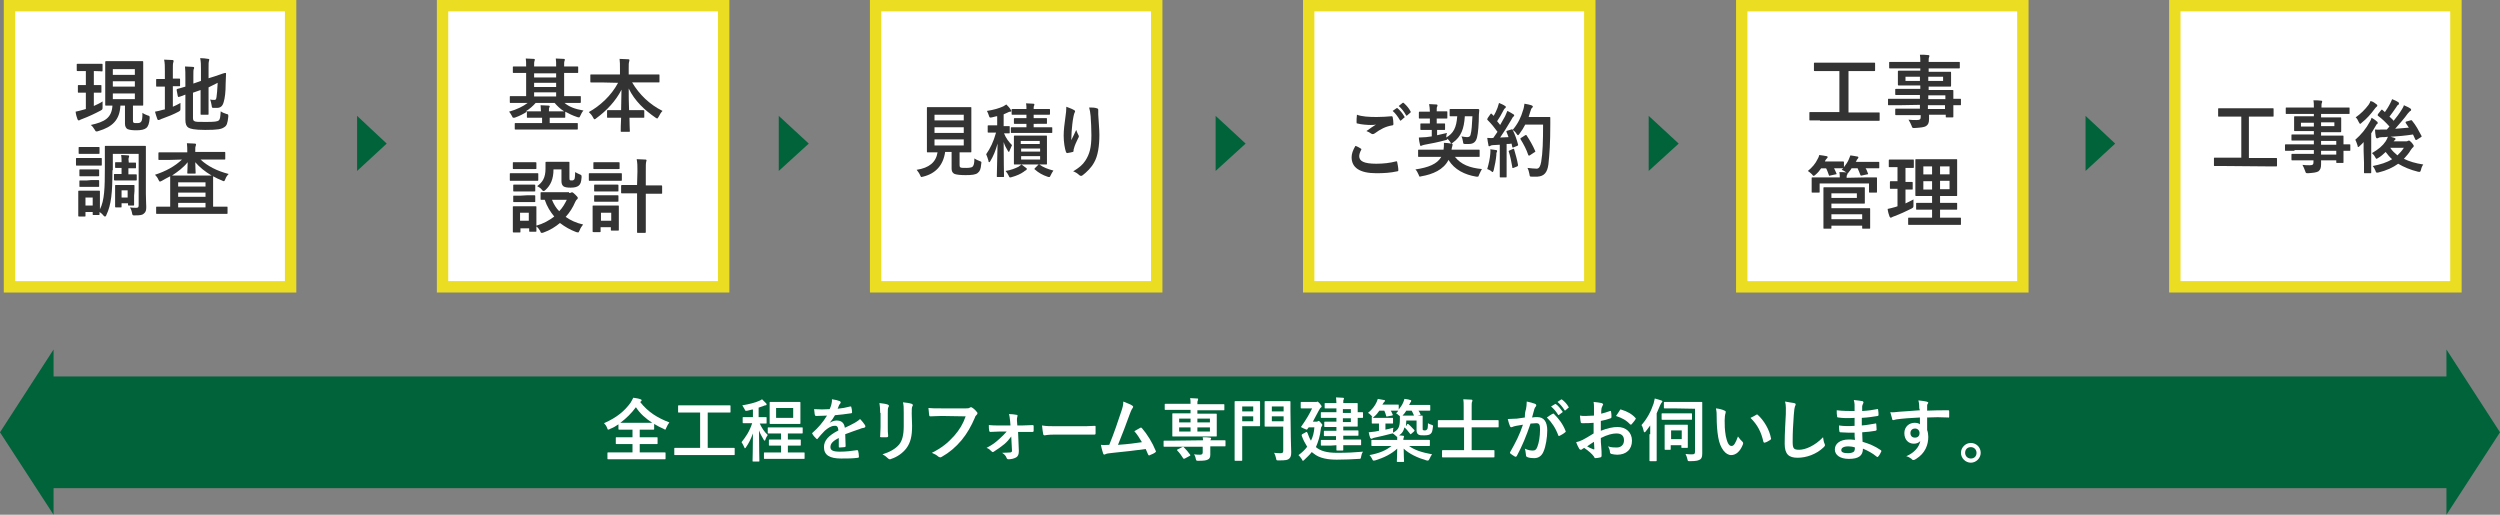
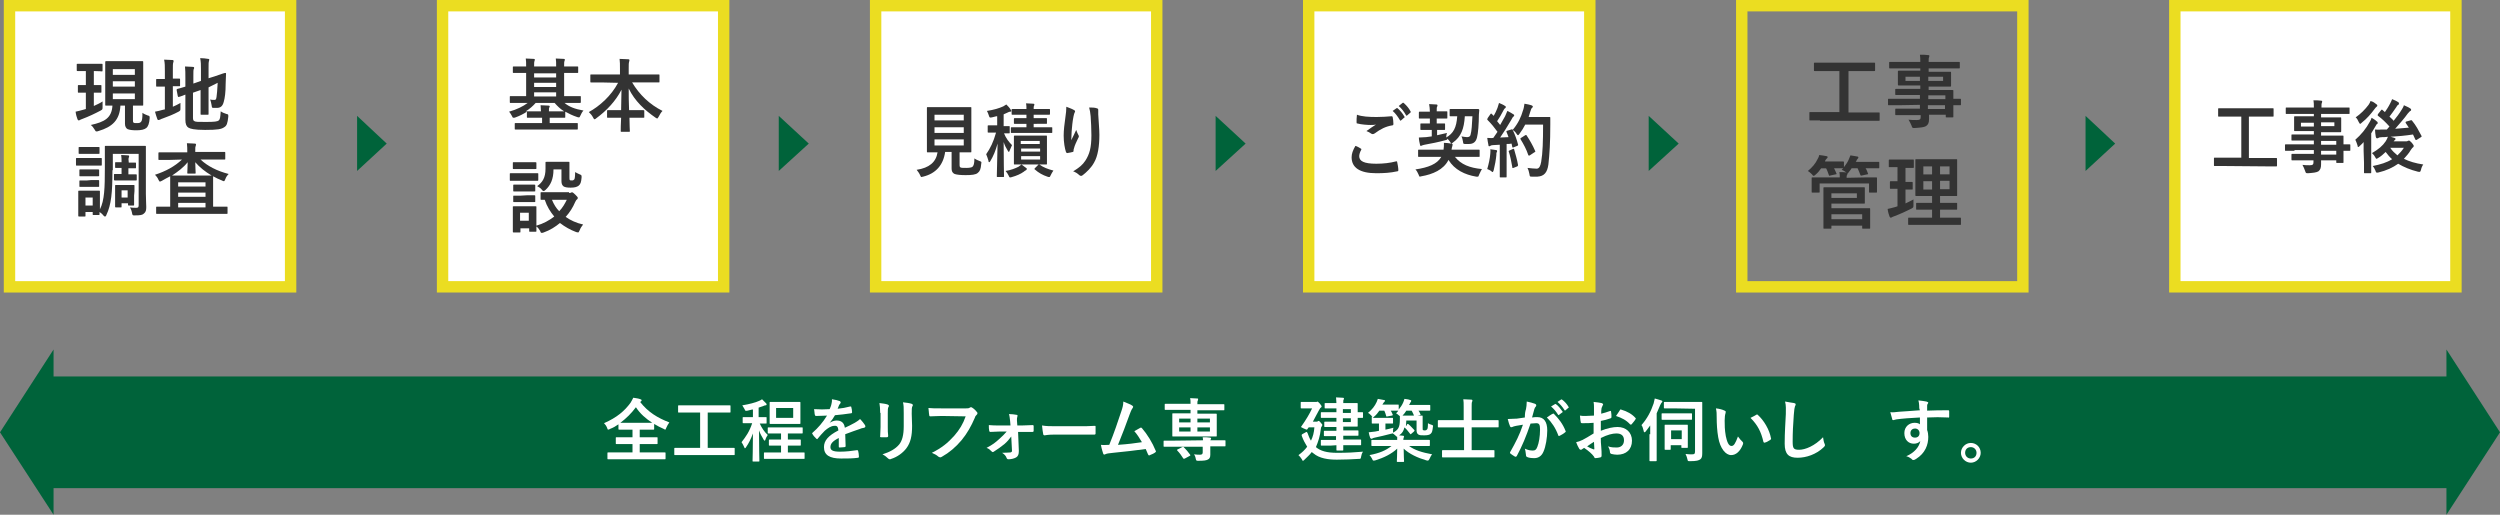
<svg xmlns="http://www.w3.org/2000/svg" version="1.1" id="レイヤー_1" x="0px" y="0px" width="658.1px" height="135.5px" viewBox="0 0 658.1 135.5" style="enable-background:new 0 0 658.1 135.5;" xml:space="preserve">
  <rect x="0" y="0" width="658.1" height="135.5" fill="#808080" stroke="none" />
  <style type="text/css">
	.st0{fill:#FFFFFF;}
	.st1{fill:#EBDD21;}
	.st2{enable-background:new    ;}
	.st3{fill:#333333;}
	.st4{fill:#00633A;}
</style>
  <rect x="2.5" y="1.5" class="st0" width="74" height="74" />
  <path class="st1" d="M75,3v71H4V3H75 M78,0H1v77h77V0z" />
  <g class="st2">
    <path class="st3" d="M24.7,18.7v3.7c1.3,0,1.7,0,1.8,0c0.2,0,0.2,0,0.2,0.2v1.6c0,0.2,0,0.2-0.2,0.2c-0.1,0-0.5,0-1.8,0v3.5   c0.8-0.4,1.6-0.7,2.3-1.2c0,0.5,0,0.9,0,1.4c0,0.7,0,0.7-0.5,1c-1.5,0.8-3.2,1.6-4.8,2.2c-0.3,0.1-0.5,0.2-0.7,0.3   c-0.1,0.1-0.2,0.1-0.3,0.1c-0.1,0-0.2-0.1-0.3-0.3c-0.2-0.5-0.4-1.2-0.5-2c0.6-0.1,1.2-0.3,2-0.5c0.2-0.1,0.5-0.1,0.7-0.2v-4.3   c-1.4,0-1.8,0-1.9,0c-0.2,0-0.2,0-0.2-0.2v-1.6c0-0.2,0-0.2,0.2-0.2c0.1,0,0.6,0,1.9,0v-3.7h-0.1c-1.5,0-1.9,0-2.1,0   s-0.2,0-0.2-0.3V17c0-0.2,0-0.2,0.2-0.2c0.1,0,0.6,0,2.1,0h2.3c1.5,0,1.9,0,2,0c0.2,0,0.2,0,0.2,0.2v1.5c0,0.2,0,0.3-0.2,0.3   C26.7,18.8,26.2,18.7,24.7,18.7L24.7,18.7z M35,31.6c0,0.4,0,0.6,0.2,0.7c0.1,0.1,0.4,0.1,0.8,0.1c0.5,0,0.8,0,1.1-0.3   s0.4-0.9,0.4-2.4c0.5,0.4,1,0.5,1.4,0.7c0.5,0.1,0.5,0.2,0.5,0.7c-0.1,1.4-0.4,2.2-0.9,2.6s-1.3,0.6-2.6,0.6   c-1.1,0-1.8-0.1-2.3-0.3c-0.4-0.2-0.7-0.7-0.7-1.4v-4.8h-1.2c-0.2,3.8-2.1,5.6-5.8,6.7c-0.2,0.1-0.4,0.1-0.5,0.1   c-0.2,0-0.3-0.1-0.5-0.5c-0.3-0.5-0.6-0.9-1-1.2c3.6-0.8,5.5-1.8,5.7-5.1c-1.2,0-1.6,0-1.7,0c-0.2,0-0.2,0-0.2-0.2   c0-0.1,0-0.9,0-2.6v-6c0-1.7,0-2.4,0-2.6s0-0.3,0.2-0.3c0.1,0,0.8,0,2.6,0h4.4c1.9,0,2.5,0,2.6,0c0.2,0,0.2,0,0.2,0.3   c0,0.1,0,0.9,0,2.6v6c0,1.7,0,2.4,0,2.6s0,0.2-0.2,0.2c-0.1,0-0.8,0-2.5,0V31.6z M29.7,18.2v1.5h5.8v-1.5H29.7z M35.5,22.8v-1.4   h-5.8v1.4H35.5z M35.5,24.6h-5.8v1.5h5.8V24.6z" />
    <path class="st3" d="M45.5,28.1c0.7-0.3,1.3-0.6,2-1c0,0.4,0,0.9,0,1.3c0,0.7,0,0.7-0.5,1c-1.3,0.7-2.8,1.3-4.2,1.8   c-0.4,0.1-0.6,0.3-0.7,0.3s-0.2,0.1-0.4,0.1s-0.2-0.1-0.3-0.3c-0.2-0.5-0.4-1.2-0.6-1.9c0.7-0.1,1.3-0.3,2.1-0.5l0.5-0.1v-6h-0.2   c-1.4,0-1.8,0-1.9,0c-0.2,0-0.2,0-0.2-0.2V21c0-0.2,0-0.2,0.2-0.2c0.1,0,0.5,0,1.9,0h0.2v-2c0-1.4,0-2.2-0.2-3.1   c0.8,0,1.5,0.1,2.2,0.1c0.2,0,0.3,0.1,0.3,0.3c0,0.1-0.1,0.3-0.1,0.4c-0.1,0.3-0.1,0.8-0.1,2v2.2c1.2,0,1.6,0,1.7,0   c0.2,0,0.2,0,0.2,0.2v1.6c0,0.2,0,0.2-0.2,0.2c-0.1,0-0.5,0-1.7,0V28.1z M50.8,31c0,0.5,0.1,0.8,0.4,0.9c0.3,0.2,0.9,0.2,3,0.2   c2.3,0,3-0.1,3.4-0.4c0.3-0.3,0.4-0.7,0.5-2.4c0.4,0.3,0.9,0.5,1.5,0.7c0.5,0.1,0.5,0.1,0.5,0.7c-0.2,1.8-0.4,2.4-1.1,2.8   c-0.7,0.5-1.7,0.7-5,0.7c-2.9,0-3.9-0.3-4.4-0.6s-0.8-0.9-0.8-2.1v-6.6c-1.1,0.4-1.5,0.6-1.7,0.6c-0.2,0.1-0.2,0-0.3-0.2l-0.3-1.6   c0-0.2,0-0.2,0.2-0.3c0.2,0,0.7-0.2,2.1-0.6v-2.3c0-1.2,0-2.1-0.1-3c0.7,0,1.4,0.1,2,0.1c0.3,0,0.4,0.1,0.4,0.2   c0,0.2,0,0.3-0.1,0.4c-0.1,0.2-0.1,0.7-0.1,2V22l2-0.7v-3c0-1.3,0-1.9-0.2-3c0.8,0,1.4,0.1,2.1,0.2c0.2,0,0.3,0.1,0.3,0.2   c0,0.1-0.1,0.3-0.1,0.4c-0.1,0.3-0.1,0.8-0.1,1.9v2.6l1.6-0.5c2-0.7,2.6-0.9,2.8-0.9c0.1,0,0.2,0,0.2,0.2l-0.1,2.7   c0,2.1-0.2,3.7-0.5,4.7c-0.3,1.2-0.9,1.6-1.8,1.6c-0.3,0-0.5,0-0.8,0c-0.5,0-0.5,0-0.6-0.7c-0.1-0.5-0.2-1.1-0.4-1.5   c0.4,0.1,0.8,0.1,1.1,0.1c0.4,0,0.5-0.1,0.6-0.8c0.1-0.8,0.2-1.6,0.3-3.7L54.9,23v3.7c0,2.1,0,3.1,0,3.3c0,0.2,0,0.2-0.2,0.2H53   c-0.2,0-0.2,0-0.2-0.2c0-0.1,0-1.2,0-3.3v-3l-2,0.7V31z" />
  </g>
  <g class="st2">
    <path class="st3" d="M24.4,41.6c1.6,0,2.1,0,2.2,0c0.2,0,0.2,0,0.2,0.2v1.5c0,0.2,0,0.3-0.2,0.3c-0.1,0-0.6,0-2.2,0h-2   c-1.6,0-2.1,0-2.2,0c-0.2,0-0.2,0-0.2-0.3v-1.5c0-0.2,0-0.2,0.2-0.2c0.1,0,0.7,0,2.2,0H24.4z M29.6,44.8c0,5.8-0.3,9.1-1.6,11.8   c-0.1,0.3-0.2,0.4-0.4,0.4c-0.1,0-0.2-0.1-0.4-0.3c-0.3-0.4-0.7-0.7-1-0.9c0,0.4,0,0.5,0,0.6c0,0.2,0,0.2-0.2,0.2h-1.4   c-0.2,0-0.2,0-0.2-0.2v-0.6h-1.9v1c0,0.2,0,0.2-0.2,0.2h-1.4c-0.2,0-0.3,0-0.3-0.2c0-0.1,0-0.5,0-3.1v-1.3c0-1.3,0-1.8,0-2   s0-0.2,0.3-0.2c0.1,0,0.6,0,1.9,0h1.3c1.4,0,1.8,0,2,0s0.2,0,0.2,0.2c0,0.1,0,0.6,0,1.6v3.1c1.2-2.3,1.3-5.7,1.3-10.8v-2.7   c0-1.9,0-2.8,0-3s0-0.2,0.2-0.2c0.1,0,0.8,0,2.7,0h5c1.9,0,2.6,0,2.7,0c0.2,0,0.2,0,0.2,0.2c0,0.1,0,1.1,0,3V51   c0,1.6,0.1,2.6,0.1,3.5c0,0.8-0.1,1.3-0.6,1.7c-0.4,0.4-0.9,0.5-2.5,0.5c-0.4,0-0.5,0-0.6-0.4c-0.1-0.6-0.3-1.3-0.6-1.7   c0.6,0.1,1.1,0.1,1.7,0.1c0.5,0,0.6-0.2,0.6-0.7V40.5h-6.8v4.3H29.6z M24.1,38.7c1.4,0,1.8,0,1.9,0c0.2,0,0.2,0,0.2,0.2v1.4   c0,0.2,0,0.2-0.2,0.2c-0.1,0-0.5,0-1.9,0h-1.3c-1.4,0-1.8,0-1.9,0c-0.2,0-0.2,0-0.2-0.2v-1.4c0-0.2,0-0.2,0.2-0.2   c0.1,0,0.5,0,1.9,0H24.1z M24,44.6c1.3,0,1.7,0,1.8,0c0.2,0,0.3,0,0.3,0.2v1.4c0,0.2,0,0.2-0.3,0.2c-0.1,0-0.5,0-1.8,0h-1.1   c-1.3,0-1.7,0-1.8,0c-0.2,0-0.2,0-0.2-0.2v-1.4c0-0.2,0-0.2,0.2-0.2c0.1,0,0.5,0,1.8,0H24z M24,47.4c1.3,0,1.7,0,1.8,0   c0.2,0,0.3,0,0.3,0.2V49c0,0.2,0,0.2-0.3,0.2c-0.1,0-0.5,0-1.8,0h-1.1c-1.3,0-1.7,0-1.8,0c-0.2,0-0.2,0-0.2-0.2v-1.3   c0-0.2,0-0.2,0.2-0.2c0.1,0,0.5,0,1.8,0L24,47.4L24,47.4z M22.5,52v2.1h1.9V52H22.5z M33.9,42.8c1,0,1.5,0,1.7,0s0.2,0,0.2,0.2v1.1   c0,0.2,0,0.2-0.2,0.2c-0.1,0-0.6,0-1.7,0h-0.1v1.6h0.3c1.1,0,1.6,0,1.7,0c0.2,0,0.2,0,0.2,0.2v1.2c0,0.2,0,0.2-0.2,0.2   c-0.1,0-0.7,0-1.7,0h-2.4c-0.8,0-1.3,0-1.4,0c-0.2,0-0.3,0-0.3-0.2V46c0-0.2,0-0.2,0.3-0.2c0.1,0,0.6,0,1.4,0H32v-1.6h-0.1   c-0.8,0-1.3,0-1.4,0c-0.2,0-0.2,0-0.2-0.2v-1.1c0-0.2,0-0.2,0.2-0.2c0.1,0,0.6,0,1.4,0H32l0,0c0-0.8,0-1.2-0.1-1.9   c0.6,0,1.3,0.1,1.8,0.1c0.2,0,0.3,0.1,0.3,0.2c0,0.2-0.1,0.3-0.1,0.4C33.8,41.8,33.8,42,33.9,42.8L33.9,42.8L33.9,42.8z M35.3,51.5   c0,1.8,0,2.3,0,2.4c0,0.2,0,0.2-0.2,0.2h-1.2c-0.2,0-0.2,0-0.2-0.2v-0.4H32v0.9c0,0.2,0,0.2-0.2,0.2h-1.2c-0.2,0-0.3,0-0.3-0.2   c0-0.1,0-0.6,0-2.7v-1.1c0-1.2,0-1.6,0-1.7c0-0.2,0-0.2,0.3-0.2c0.1,0,0.5,0,1.6,0h1.4c1.1,0,1.4,0,1.6,0c0.2,0,0.2,0,0.2,0.2   c0,0.1,0,0.6,0,1.4L35.3,51.5L35.3,51.5z M32,50.1V52h1.6v-1.9H32z" />
    <path class="st3" d="M44.6,42.1c-1.9,0-2.6,0-2.7,0c-0.2,0-0.2,0-0.2-0.2v-1.5c0-0.2,0-0.3,0.2-0.3c0.1,0,0.8,0,2.7,0h4.7V40   c0-0.9,0-1.4-0.1-2.3c0.8,0,1.4,0.1,2.1,0.1c0.2,0,0.3,0.1,0.3,0.3c0,0.1-0.1,0.3-0.1,0.4c-0.1,0.2-0.1,0.4-0.1,1.2V40h5   c1.9,0,2.6,0,2.7,0c0.2,0,0.2,0,0.2,0.3v1.5c0,0.2,0,0.2-0.2,0.2c-0.1,0-0.8,0-2.7,0h-3.6c1.8,1.7,4.3,3,7.4,3.8   c-0.4,0.4-0.7,0.8-0.9,1.4c-0.2,0.4-0.2,0.5-0.4,0.5c-0.1,0-0.3-0.1-0.5-0.2c-0.8-0.3-1.6-0.7-2.3-1.1c0,0.3,0,1,0,2.2v5.8h1   c1.8,0,2.5,0,2.6,0c0.2,0,0.2,0,0.2,0.2v1.5c0,0.2,0,0.2-0.2,0.2c-0.1,0-0.8,0-2.6,0H43.9c-1.8,0-2.5,0-2.6,0c-0.2,0-0.2,0-0.2-0.2   v-1.5c0-0.2,0-0.2,0.2-0.2c0.1,0,0.8,0,2.6,0h0.9v-5.8c0-1.3,0-2,0-2.2c-0.8,0.4-1.5,0.8-2.2,1.2c-0.2,0.1-0.4,0.2-0.5,0.2   s-0.2-0.1-0.4-0.5c-0.2-0.5-0.5-0.9-0.9-1.3c2.8-0.9,5.2-2.2,7.1-4L44.6,42.1L44.6,42.1z M49.5,45.7c-0.2,0-0.2,0-0.2-0.2   c0-0.5,0.1-1.6,0.1-2.8c-1.1,1.4-2.6,2.5-4.1,3.5c0.4,0,1.1,0,2.5,0h5.5c1.3,0,2,0,2.4,0c-1.7-1-3.2-2.2-4.3-3.5   c0,1.1,0.1,2.4,0.1,2.8c0,0.2,0,0.2-0.2,0.2H49.5z M46.9,48v1.1h7.2V48H46.9z M54.1,51.8v-1.1h-7.2v1.1H54.1z M54.1,54.6v-1.2h-7.2   v1.2H54.1z" />
  </g>
  <rect x="116.5" y="1.5" class="st0" width="74" height="74" />
  <path class="st1" d="M189,3v71h-71V3H189 M192,0h-77v77h77V0z" />
  <g class="st2">
    <path class="st3" d="M137,27.1c-1.9,0-2.5,0-2.6,0c-0.2,0-0.2,0-0.2-0.3v-1.3c0-0.2,0-0.2,0.2-0.2c0.1,0,0.8,0,2.6,0h1.5v-6.1H138   c-2,0-2.6,0-2.8,0s-0.2,0-0.2-0.2v-1.3c0-0.2,0-0.2,0.2-0.2c0.1,0,0.8,0,2.8,0h0.5c0-1,0-1.5-0.1-2.1c0.8,0,1.4,0.1,2.1,0.1   c0.2,0,0.3,0.1,0.3,0.2c0,0.1-0.1,0.3-0.1,0.4c-0.1,0.2-0.1,0.5-0.1,1.4h5.8c0-1,0-1.5-0.1-2.1c0.7,0,1.4,0.1,2.1,0.1   c0.2,0,0.3,0.1,0.3,0.2c0,0.1-0.1,0.3-0.1,0.4c-0.1,0.1-0.1,0.5-0.1,1.4h0.7c2,0,2.6,0,2.8,0s0.2,0,0.2,0.2V19c0,0.2,0,0.2-0.2,0.2   c-0.1,0-0.8,0-2.8,0h-0.7v6.1h1.6c1.9,0,2.5,0,2.6,0c0.2,0,0.2,0,0.2,0.2v1.3c0,0.2,0,0.3-0.2,0.3c-0.1,0-0.8,0-2.6,0h-1.5   c1.2,1,2.7,1.6,5,2c-0.3,0.3-0.6,0.8-0.8,1.3c-0.2,0.4-0.2,0.5-0.4,0.5c-0.1,0-0.3,0-0.5-0.1c-1.2-0.4-2.2-0.9-3.1-1.4v0.1v1.3   c0,0.2,0,0.2-0.2,0.2c-0.1,0-0.8,0-2.6,0h-1.3v1.4h4.4c2,0,2.7,0,2.8,0c0.2,0,0.2,0,0.2,0.2v1.3c0,0.2,0,0.2-0.2,0.2   c-0.1,0-0.8,0-2.8,0h-10.6c-2,0-2.7,0-2.8,0c-0.2,0-0.2,0-0.2-0.2v-1.3c0-0.2,0-0.2,0.2-0.2c0.1,0,0.8,0,2.8,0h4.2V31h-1.2   c-1.9,0-2.5,0-2.6,0c-0.2,0-0.2,0-0.2-0.2v-1.4c-0.9,0.6-1.9,1.1-3,1.5c-0.2,0.1-0.4,0.1-0.5,0.1c-0.2,0-0.3-0.1-0.4-0.4   c-0.3-0.5-0.5-0.9-0.8-1.2c2.1-0.6,3.7-1.4,4.9-2.3H137z M138.6,29.3c0.1,0,0.8,0,2.6,0h1.2c0-0.7-0.1-1.1-0.1-1.6   c0.8,0,1.4,0.1,2.1,0.1c0.2,0,0.3,0.1,0.3,0.2s0,0.2-0.1,0.3c-0.1,0.1-0.1,0.4-0.1,1h1.3c1.9,0,2.5,0,2.6,0h0.1   c-1-0.6-1.8-1.4-2.5-2.2h-5c-0.7,0.8-1.6,1.6-2.6,2.2H138.6z M146.4,20.4v-1.1h-5.8v1.1H146.4z M146.4,22.9v-1.1h-5.8v1.1H146.4z    M146.4,25.4v-1.1h-5.8v1.1H146.4z" />
    <path class="st3" d="M158.3,21.7c-1.9,0-2.6,0-2.7,0c-0.2,0-0.2,0-0.2-0.2v-1.7c0-0.2,0-0.2,0.2-0.2c0.1,0,0.8,0,2.7,0h4.9v-1.4   c0-1.2,0-1.9-0.1-2.7c0.8,0,1.6,0.1,2.3,0.1c0.2,0,0.3,0.1,0.3,0.2c0,0.2-0.1,0.4-0.1,0.5c-0.1,0.3-0.1,0.7-0.1,1.8v1.5h5.2   c1.9,0,2.6,0,2.7,0c0.2,0,0.2,0,0.2,0.2v1.7c0,0.2,0,0.2-0.2,0.2c-0.1,0-0.8,0-2.7,0h-4.3c1.9,3.2,4.6,5.8,8,7.5   c-0.4,0.4-0.7,0.9-1,1.5c-0.2,0.3-0.3,0.5-0.4,0.5c-0.1,0-0.2-0.1-0.4-0.2c-2.9-2-5.5-4.4-7.1-7.7c0,1.7,0,3.8,0.1,5.7h1.1   c1.8,0,2.5,0,2.6,0c0.2,0,0.3,0,0.3,0.2v1.6c0,0.2,0,0.2-0.3,0.2c-0.1,0-0.7,0-2.6,0h-1c0,1.8,0.1,3.1,0.1,3.5c0,0.2,0,0.2-0.2,0.2   h-2c-0.2,0-0.2,0-0.2-0.2c0-0.4,0-1.7,0.1-3.5h-0.9c-1.8,0-2.5,0-2.6,0c-0.2,0-0.2,0-0.2-0.2v-1.6c0-0.2,0-0.2,0.2-0.2   c0.1,0,0.7,0,2.6,0h0.9c0-1.8,0.1-3.7,0.1-5.4c-1.5,3-4,5.6-6.6,7.5c-0.2,0.2-0.4,0.3-0.5,0.3s-0.2-0.1-0.4-0.5   c-0.3-0.6-0.7-1-1.1-1.4c2.9-1.6,5.9-4.3,7.7-7.7L158.3,21.7L158.3,21.7z" />
  </g>
  <g class="st2">
    <path class="st3" d="M139.3,45.6c1.6,0,2.1,0,2.2,0c0.2,0,0.2,0,0.2,0.2v1.5c0,0.2,0,0.3-0.2,0.3c-0.1,0-0.7,0-2.2,0h-2.7   c-1.6,0-2.1,0-2.2,0c-0.2,0-0.2,0-0.2-0.3v-1.5c0-0.2,0-0.2,0.2-0.2c0.1,0,0.6,0,2.2,0H139.3z M149.8,50.8c0.2,0,0.4,0,0.5-0.1   c0.1,0,0.2-0.1,0.3-0.1s0.4,0.2,0.8,0.6c0.5,0.5,0.7,0.7,0.7,0.9s-0.1,0.3-0.2,0.4c-0.2,0.1-0.3,0.3-0.5,0.7   c-0.6,1.4-1.4,2.7-2.5,3.9c1.3,0.9,2.8,1.6,4.6,2c-0.3,0.4-0.7,0.9-0.9,1.5c-0.2,0.4-0.3,0.6-0.4,0.6c-0.1,0-0.3-0.1-0.5-0.1   c-1.6-0.6-3-1.4-4.3-2.4c-1.2,1-2.6,1.9-4.3,2.5c-0.2,0.1-0.4,0.1-0.5,0.1c-0.2,0-0.3-0.1-0.4-0.5c-0.3-0.5-0.6-0.9-1-1.2   c0,0.8,0,1.1,0,1.2c0,0.2,0,0.2-0.2,0.2h-1.5c-0.2,0-0.2,0-0.2-0.2v-0.7H137V61c0,0.2,0,0.2-0.2,0.2h-1.5c-0.2,0-0.3,0-0.3-0.2   c0-0.1,0-0.6,0-3.2v-1.3c0-1.3,0-1.8,0-2s0-0.2,0.3-0.2c0.1,0,0.6,0,1.9,0h1.9c1.4,0,1.8,0,1.9,0c0.2,0,0.2,0,0.2,0.2   c0,0.1,0,0.6,0,1.6v3.3c1.8-0.5,3.4-1.4,4.7-2.4c-1-1.2-1.9-2.6-2.5-4.4c-0.6,0-0.9,0-0.9,0c-0.2,0-0.2,0-0.2-0.3v-1.5   c0-0.2,0-0.2,0.2-0.2c0.1,0,0.7,0,2.6,0h4.7V50.8z M139,42.7c1.4,0,1.8,0,1.9,0c0.2,0,0.3,0,0.3,0.2v1.4c0,0.2,0,0.2-0.3,0.2   c-0.1,0-0.5,0-1.9,0h-1.9c-1.4,0-1.8,0-1.9,0c-0.2,0-0.2,0-0.2-0.2v-1.4c0-0.2,0-0.2,0.2-0.2c0.1,0,0.5,0,1.9,0H139z M138.8,48.6   c1.3,0,1.7,0,1.8,0c0.2,0,0.3,0,0.3,0.2v1.4c0,0.2,0,0.2-0.3,0.2c-0.1,0-0.5,0-1.8,0h-1.7c-1.3,0-1.7,0-1.8,0c-0.2,0-0.2,0-0.2-0.2   v-1.4c0-0.2,0-0.2,0.2-0.2c0.1,0,0.5,0,1.8,0H138.8z M138.8,51.4c1.3,0,1.7,0,1.8,0c0.2,0,0.3,0,0.3,0.2V53c0,0.2,0,0.2-0.3,0.2   c-0.1,0-0.5,0-1.8,0h-1.7c-1.3,0-1.7,0-1.8,0c-0.2,0-0.2,0-0.2-0.2v-1.3c0-0.2,0-0.2,0.2-0.2c0.1,0,0.5,0,1.8,0L138.8,51.4   L138.8,51.4z M136.9,56v2.1h2.3V56H136.9z M145.7,44.6c0,2.6-0.8,4.2-2.1,5.4c-0.2,0.2-0.4,0.3-0.5,0.3s-0.3-0.1-0.5-0.4   c-0.3-0.4-0.8-0.7-1.2-0.9c1.4-1,2.2-2.2,2.2-4.6c0-0.9,0-1.4,0-1.6c0-0.2,0-0.2,0.3-0.2c0.1,0,0.5,0,1.8,0h2.1c1.3,0,1.8,0,1.9,0   c0.2,0,0.2,0,0.2,0.2c0,0.1,0,0.6,0,1.7v2.2c0,0.3,0,0.6,0.1,0.7c0.1,0.1,0.3,0.1,0.6,0.1s0.4-0.1,0.6-0.3c0.1-0.2,0.2-0.7,0.2-1.9   c0.3,0.2,0.8,0.4,1.2,0.6c0.5,0.2,0.5,0.2,0.5,0.8c-0.1,1.3-0.3,1.8-0.8,2.2c-0.4,0.3-1,0.5-2.1,0.5c-0.9,0-1.4-0.1-1.8-0.3   c-0.4-0.3-0.6-0.7-0.6-1.4v-3.1H145.7z M145.3,52.6c0.5,1.2,1.1,2.2,1.9,3c0.9-0.9,1.5-2,2-3H145.3z" />
-     <path class="st3" d="M161.3,45.6c1.6,0,2.1,0,2.2,0c0.2,0,0.2,0,0.2,0.2v1.5c0,0.2,0,0.3-0.2,0.3c-0.1,0-0.7,0-2.2,0h-3.9   c-1.6,0-2.1,0-2.2,0c-0.2,0-0.2,0-0.2-0.3v-1.5c0-0.2,0-0.2,0.2-0.2c0.1,0,0.6,0,2.2,0H161.3z M162.9,57.5c0,2.4,0,2.9,0,3   c0,0.2,0,0.2-0.2,0.2H161c-0.2,0-0.2,0-0.2-0.2v-0.7h-2.7v1.1c0,0.2,0,0.2-0.2,0.2h-1.6c-0.2,0-0.3,0-0.3-0.2c0-0.1,0-0.6,0-3.2   v-1.4c0-1.3,0-1.8,0-2s0-0.2,0.3-0.2c0.1,0,0.6,0,1.9,0h2.6c1.3,0,1.8,0,1.9,0c0.2,0,0.2,0,0.2,0.2c0,0.1,0,0.6,0,1.6V57.5z    M160.9,42.7c1.3,0,1.8,0,1.9,0c0.2,0,0.3,0,0.3,0.2v1.4c0,0.2,0,0.2-0.3,0.2c-0.1,0-0.5,0-1.9,0h-2.6c-1.4,0-1.8,0-1.9,0   c-0.2,0-0.2,0-0.2-0.2v-1.4c0-0.2,0-0.2,0.2-0.2c0.1,0,0.5,0,1.9,0H160.9z M160.7,48.6c1.3,0,1.6,0,1.8,0s0.3,0,0.3,0.2v1.4   c0,0.2,0,0.2-0.3,0.2c-0.1,0-0.5,0-1.8,0h-2.3c-1.3,0-1.7,0-1.8,0c-0.2,0-0.2,0-0.2-0.2v-1.4c0-0.2,0-0.2,0.2-0.2   c0.1,0,0.5,0,1.8,0H160.7z M160.7,51.4c1.3,0,1.6,0,1.8,0s0.3,0,0.3,0.2v1.3c0,0.2,0,0.2-0.3,0.2c-0.1,0-0.5,0-1.8,0h-2.3   c-1.3,0-1.7,0-1.8,0c-0.2,0-0.2,0-0.2-0.2v-1.3c0-0.2,0-0.2,0.2-0.2c0.1,0,0.5,0,1.8,0H160.7z M158.2,56v2.1h2.7V56H158.2z    M167.8,45.1c0-1.5,0-2.1-0.2-3.2c0.8,0,1.6,0.1,2.3,0.1c0.2,0,0.3,0.1,0.3,0.2c0,0.1-0.1,0.3-0.1,0.4C170,43,170,43.5,170,45v3.8   h1.3c1.9,0,2.6,0,2.7,0c0.2,0,0.3,0,0.3,0.3v1.7c0,0.2,0,0.2-0.3,0.2c-0.1,0-0.8,0-2.7,0H170v6.3c0,2.4,0,3.6,0,3.7   c0,0.2,0,0.3-0.2,0.3h-1.9c-0.2,0-0.2,0-0.2-0.3c0-0.1,0-1.3,0-3.7v-6.4h-1.2c-1.9,0-2.6,0-2.7,0c-0.2,0-0.3,0-0.3-0.2V49   c0-0.2,0-0.3,0.3-0.3c0.1,0,0.8,0,2.7,0h1.2L167.8,45.1L167.8,45.1z" />
  </g>
  <rect x="230.5" y="1.5" class="st0" width="74" height="74" />
  <path class="st1" d="M303,3v71h-71V3H303 M306,0h-77v77h77V0z" />
  <g class="st2">
    <path class="st3" d="M252.6,43.4c0,0.5,0.1,0.6,0.3,0.7c0.2,0.1,0.7,0.1,1.5,0.1c0.7,0,1.4-0.1,1.6-0.3c0.3-0.3,0.5-0.8,0.5-2.2   c0.4,0.3,0.9,0.5,1.4,0.7s0.5,0.2,0.4,0.7c-0.1,1.5-0.4,2-0.9,2.4c-0.5,0.5-1.7,0.6-3.2,0.6c-1.4,0-2.3-0.1-2.9-0.3   c-0.4-0.2-0.8-0.5-0.8-1.5V40h-1.7c-0.5,3.5-2.5,5.7-5.8,6.5c-0.2,0-0.3,0.1-0.4,0.1c-0.2,0-0.2-0.1-0.4-0.5   c-0.2-0.5-0.6-1-0.9-1.4c3.3-0.5,5.1-2,5.5-4.6l0,0c-1.8,0-2.4,0-2.6,0c-0.2,0-0.2,0-0.2-0.2c0-0.1,0-0.9,0-2.6V31   c0-1.7,0-2.5,0-2.6c0-0.2,0-0.2,0.2-0.2c0.1,0,0.8,0,2.6,0h6.1c1.8,0,2.5,0,2.6,0c0.2,0,0.2,0,0.2,0.2c0,0.1,0,0.9,0,2.6v6.3   c0,1.6,0,2.4,0,2.6c0,0.2,0,0.2-0.2,0.2c-0.1,0-0.8,0-2.6,0h-0.3L252.6,43.4L252.6,43.4z M246,30.2v1.5h7.7v-1.5H246z M253.7,35   v-1.5H246V35H253.7z M253.7,36.7H246v1.6h7.7V36.7z" />
    <path class="st3" d="M262.3,30.6c-0.4,0.1-0.8,0.2-1.2,0.3c-0.6,0.1-0.6,0.1-0.8-0.5c-0.1-0.4-0.3-0.8-0.5-1.2   c1.9-0.3,3.2-0.7,4.3-1.2c0.3-0.2,0.5-0.3,0.8-0.5c0.5,0.5,0.8,0.8,1.1,1.3c0.1,0.1,0.2,0.2,0.2,0.4s-0.1,0.2-0.3,0.2   s-0.4,0.1-0.6,0.2c-0.4,0.2-0.7,0.3-1.1,0.5v3.1c0.9,0,1.3,0,1.4,0c0.2,0,0.2,0,0.2,0.2v1.5c0,0.2,0,0.2-0.2,0.2   c-0.1,0-0.4,0-1.3,0c0.5,1.3,1.3,2.3,2.1,3.1c-0.2,0.4-0.4,0.9-0.6,1.4c-0.1,0.3-0.2,0.4-0.2,0.4c-0.1,0-0.2-0.1-0.3-0.3   c-0.5-0.8-0.8-1.4-1.1-2.3c0,5.1,0.1,8.6,0.1,9c0,0.2,0,0.2-0.2,0.2h-1.5c-0.2,0-0.2,0-0.2-0.2c0-0.4,0.1-3.9,0.2-8.6   c-0.5,1.8-1.1,3.3-1.9,4.6c-0.1,0.2-0.2,0.3-0.3,0.3c-0.1,0-0.2-0.1-0.2-0.4c-0.2-0.6-0.4-1.3-0.6-1.7c1.1-1.6,1.9-3.2,2.6-5.7H262   c-1.3,0-1.7,0-1.8,0c-0.2,0-0.2,0-0.2-0.2v-1.5c0-0.2,0-0.2,0.2-0.2c0.1,0,0.5,0,1.8,0h0.5v-2.4H262.3z M270.1,44.2   c0.2,0.1,0.2,0.2,0.2,0.3s-0.1,0.2-0.2,0.3c-0.2,0.1-0.4,0.2-0.6,0.4c-0.8,0.6-2,1.1-3.1,1.4c-0.2,0.1-0.4,0.1-0.5,0.1   c-0.2,0-0.2-0.1-0.4-0.5c-0.2-0.4-0.5-0.9-0.8-1.2c1.4-0.2,2.6-0.7,3.4-1.1c0.2-0.1,0.5-0.4,0.8-0.6   C269.3,43.6,269.7,43.9,270.1,44.2z M272.1,32.6v0.9h2.1c1.8,0,2.4,0,2.6,0s0.2,0,0.2,0.2v1.1c0,0.2,0,0.2-0.2,0.2   c-0.1,0-0.7,0-2.6,0h-5.5c-1.7,0-2.3,0-2.4,0c-0.2,0-0.2,0-0.2-0.2v-1.1c0-0.2,0-0.2,0.2-0.2c0.1,0,0.8,0,2.4,0h1.5v-0.9h-0.8   c-1.6,0-2.2,0-2.3,0c-0.2,0-0.2,0-0.2-0.2v-1c0-0.2,0-0.3,0.2-0.3c0.1,0,0.6,0,2.3,0h0.8v-0.9H269c-1.7,0-2.3,0-2.5,0   s-0.2,0-0.2-0.3v-1c0-0.2,0-0.2,0.2-0.2c0.1,0,0.7,0,2.5,0h1.2c0-0.6,0-1-0.1-1.5c0.6,0,1.4,0.1,1.9,0.1c0.2,0,0.3,0.1,0.3,0.2   s-0.1,0.2-0.1,0.4c-0.1,0.1-0.1,0.3-0.1,0.8h1.6c1.7,0,2.3,0,2.5,0s0.2,0,0.2,0.2v1c0,0.2,0,0.3-0.2,0.3c-0.1,0-0.7,0-2.5,0h-1.6   v0.9h1c1.7,0,2.2,0,2.3,0c0.2,0,0.2,0,0.2,0.3v1c0,0.2,0,0.2-0.2,0.2c-0.1,0-0.6,0-2.3,0H272.1z M275.6,41.2c0,1.3,0,1.8,0,1.9   c0,0.2,0,0.2-0.2,0.2c-0.1,0-0.6,0-1.8,0c1.1,0.8,2.2,1.2,3.7,1.6c-0.3,0.4-0.5,0.8-0.7,1.2s-0.2,0.5-0.4,0.5c-0.1,0-0.3,0-0.5-0.1   c-1.2-0.4-2.3-1-3.3-1.9c-0.2-0.1-0.1-0.2,0.1-0.4l0.9-0.9h-4c-1.6,0-2.2,0-2.3,0c-0.2,0-0.2,0-0.2-0.2c0-0.1,0-0.7,0-1.9v-3.3   c0-1.3,0-1.8,0-1.9c0-0.2,0-0.3,0.2-0.3c0.1,0,0.7,0,2.3,0h3.7c1.6,0,2.2,0,2.3,0c0.2,0,0.2,0,0.2,0.3c0,0.1,0,0.6,0,1.9   L275.6,41.2L275.6,41.2z M268.7,37.1v0.8h5v-0.8H268.7z M273.8,39.9v-0.8h-5v0.8H273.8z M273.8,41.1h-5V42h5V41.1z" />
    <path class="st3" d="M282.6,28.9c0.2,0.1,0.4,0.2,0.4,0.4c0,0.1,0,0.2-0.1,0.3c-0.1,0.2-0.2,0.5-0.3,1c-0.3,1.4-0.4,2.9-0.5,4   c0,0.8-0.1,1.6-0.1,2.3c0.4-0.8,0.8-1.6,1.3-2.7c0.2,0.6,0.4,1,0.6,1.4c0.1,0.1,0.1,0.2,0.1,0.3c0,0.2-0.1,0.3-0.2,0.5   c-0.4,0.9-0.9,1.8-1.1,2.7c-0.1,0.2-0.1,0.4-0.1,0.6c0,0.2-0.1,0.3-0.2,0.3c-0.2,0.1-1,0.2-1.5,0.3c-0.1,0-0.2-0.1-0.3-0.3   c-0.3-0.9-0.6-2.5-0.6-4.3c0-1.4,0.2-3.1,0.5-5.2c0.1-0.7,0.2-1.4,0.2-2.4C281.4,28.4,282.1,28.6,282.6,28.9z M288.7,28.5   c0.4,0.1,0.4,0.2,0.4,0.6c0,0.3,0,0.7,0,1c0.1,2,0.3,3.9,0.3,5.4c0,3-0.4,5.6-1.4,7.3c-0.7,1.3-1.9,2.5-3.1,3.4   c-0.1,0.1-0.3,0.1-0.4,0.1s-0.2-0.1-0.4-0.2c-0.4-0.4-1-0.8-1.6-1c1.5-0.9,2.5-1.7,3.2-2.8c1.1-1.7,1.6-3.4,1.6-6.7   c0-1.5-0.1-3.7-0.2-5c-0.1-1-0.2-1.6-0.4-2.3C287.4,28.3,288.2,28.3,288.7,28.5z" />
  </g>
  <rect x="344.5" y="1.5" class="st0" width="74" height="74" />
  <path class="st1" d="M417,3v71h-71V3H417 M420,0h-77v77h77V0z" />
  <g class="st2">
    <path class="st3" d="M358.2,39.1c0.2,0.1,0.2,0.2,0.1,0.4c-0.3,0.5-0.5,1.2-0.5,1.6c0,1.3,1.2,2,4.5,2c1.8,0,3.6-0.2,5.1-0.6   c0.3-0.1,0.4,0,0.4,0.2c0.1,0.4,0.3,1.5,0.3,2.1c0,0.2-0.1,0.3-0.3,0.3c-1.8,0.4-3.5,0.5-5.5,0.5c-4.4,0-6.5-1.5-6.5-4.2   c0-0.9,0.3-1.8,1-3C357.2,38.5,357.7,38.8,358.2,39.1z M362.4,30.8c1.4,0,2.7-0.1,3.9-0.2c0.2,0,0.3,0.1,0.3,0.2   c0.1,0.5,0.2,1.1,0.2,1.8c0,0.3-0.1,0.4-0.3,0.4c-1.8,0.3-3.1,1-4.6,2.1c-0.2,0.1-0.3,0.2-0.5,0.2c-0.1,0-0.3,0-0.4-0.1   c-0.4-0.3-0.8-0.5-1.3-0.7c1-0.7,1.8-1.3,2.5-1.7c-0.4,0.1-1,0.1-1.4,0.1c-0.8,0-2.4-0.1-3.5-0.4c-0.2,0-0.2-0.1-0.2-0.4   c0-0.5,0-1.1,0.1-1.9C358.5,30.7,360.4,30.8,362.4,30.8z M367.6,28.5c0.1-0.1,0.2-0.1,0.3,0c0.6,0.5,1.3,1.3,1.8,2.2   c0.1,0.1,0.1,0.2-0.1,0.3l-0.8,0.7c-0.1,0.1-0.2,0.1-0.3-0.1c-0.6-1-1.2-1.8-1.9-2.4L367.6,28.5z M369.2,27.1   c0.1-0.1,0.2-0.1,0.3,0c0.7,0.6,1.4,1.4,1.8,2.2c0.1,0.1,0.1,0.3-0.1,0.4l-0.8,0.7c-0.2,0.1-0.2,0.1-0.3-0.1   c-0.5-0.9-1.1-1.7-1.9-2.4L369.2,27.1z" />
    <path class="st3" d="M376,41.3c-1.8,0-2.4,0-2.5,0c-0.2,0-0.2,0-0.2-0.2v-1.5c0-0.2,0-0.2,0.2-0.2c0.1,0,0.7,0,2.5,0h4   c0.1-0.5,0.1-1.2,0.1-1.8c0.7,0,1.3,0.1,1.9,0.2c0.2,0,0.4,0.1,0.4,0.3c0,0.1-0.1,0.2-0.1,0.4c-0.1,0.2-0.1,0.4-0.2,0.9h4.7   c1.7,0,2.3,0,2.5,0s0.2,0,0.2,0.2v1.5c0,0.2,0,0.2-0.2,0.2c-0.1,0-0.7,0-2.5,0H383c1.6,2,3.9,2.9,7.1,3.2c-0.2,0.4-0.5,0.9-0.7,1.4   s-0.2,0.6-0.4,0.6c-0.1,0-0.2,0-0.4,0c-3-0.5-5.7-1.8-7.3-4.4c-1.3,2.6-4.2,3.8-7.1,4.3c-0.2,0-0.3,0.1-0.4,0.1   c-0.2,0-0.2-0.1-0.4-0.6c-0.2-0.5-0.5-1-0.8-1.3c3.4-0.5,5.7-1.4,6.8-3.3C379.4,41.3,376,41.3,376,41.3z M378.2,31.2v1.3h0.1   c1.4,0,1.8,0,1.9,0c0.2,0,0.2,0,0.2,0.2V34c0,0.2,0,0.2-0.2,0.2c-0.1,0-0.5,0-1.9,0l0,0v1.4c0.9-0.2,1.8-0.4,2.6-0.6   c-0.1,0.3-0.2,0.7-0.2,1.2c1.9-1.1,2.7-2.6,2.9-5.6c-1.3,0-1.7,0-1.8,0c-0.2,0-0.2,0-0.2-0.3v-1.4c0-0.2,0-0.2,0.2-0.2   c0.1,0,0.6,0,2.2,0h3c1.5,0,2,0,2.1,0c0.2,0,0.3,0.1,0.3,0.3c0,0.4-0.1,0.8-0.1,1.2c0,2.4-0.2,4.9-0.5,6c-0.3,1.2-1,1.7-2.1,1.7   c-0.3,0-0.6,0-1,0c-0.5,0-0.5,0-0.6-0.7c-0.1-0.5-0.2-1-0.4-1.3c0.6,0.1,1.1,0.2,1.5,0.2c0.5,0,0.8-0.2,0.9-0.6   c0.3-1,0.4-2.8,0.5-4.9h-2c-0.2,3.3-1,5.4-3.1,6.9c-0.2,0.1-0.3,0.3-0.4,0.3s-0.2-0.1-0.4-0.5c-0.2-0.3-0.5-0.6-0.7-0.8   c0,0.3-0.1,0.3-0.5,0.4c-1.8,0.5-3.8,0.9-5.5,1.2c-0.3,0.1-0.5,0.1-0.7,0.2c-0.1,0.1-0.2,0.1-0.3,0.1s-0.2-0.1-0.2-0.3   c-0.1-0.4-0.3-1.3-0.3-1.9c0.7,0,1.3-0.1,1.9-0.1l1.5-0.2v-1.7H376c-1.4,0-1.8,0-1.9,0c-0.2,0-0.2,0-0.2-0.2v-1.3   c0-0.2,0-0.2,0.2-0.2c0.1,0,0.6,0,1.9,0h0.4v-1.3h-0.6c-1.5,0-2,0-2.1,0c-0.2,0-0.2,0-0.2-0.2v-1.3c0-0.2,0-0.3,0.2-0.3   c0.1,0,0.6,0,2.1,0h0.6c0-0.7-0.1-1.4-0.2-2c0.7,0,1.2,0.1,1.9,0.1c0.2,0,0.3,0.1,0.3,0.2s0,0.3-0.1,0.4s-0.1,0.5-0.1,1.2h0.5   c1.5,0,2,0,2.1,0c0.2,0,0.2,0,0.2,0.3V31c0,0.2,0,0.2-0.2,0.2c-0.1,0-0.6,0-2.1,0H378.2z" />
    <path class="st3" d="M397.8,34.1c0.2-0.1,0.3-0.1,0.4,0.1c0.6,1.2,1.1,2.6,1.4,3.8c0.1,0.2,0,0.3-0.2,0.4l-1,0.4   c-0.2,0.1-0.3,0-0.3-0.1l-0.2-0.9c-0.4,0.1-0.9,0.1-1.3,0.1v5.8c0,1.9,0,2.6,0,2.8s0,0.2-0.2,0.2H395c-0.2,0-0.2,0-0.2-0.2   c0-0.1,0-0.8,0-2.8v-5.6l-1.8,0.1c-0.3,0-0.6,0.1-0.7,0.2c-0.1,0.1-0.2,0.1-0.3,0.1c-0.1,0-0.2-0.1-0.2-0.4c-0.1-0.5-0.2-1-0.3-1.8   c0.6,0,1.1,0.1,1.6,0l1.1-1.6c-0.8-1.1-1.6-2.1-2.6-3.1c-0.1-0.1-0.1-0.1-0.1-0.2s0.1-0.1,0.1-0.3l0.7-1c0.1-0.1,0.1-0.2,0.2-0.2   s0.1,0,0.2,0.1l0.5,0.5c0.4-0.7,0.7-1.3,1-2.1c0.2-0.6,0.3-0.9,0.4-1.3c0.5,0.2,1.2,0.5,1.6,0.8c0.2,0.1,0.2,0.2,0.2,0.3   c0,0.1-0.1,0.2-0.2,0.3c-0.2,0.1-0.2,0.2-0.4,0.5c-0.6,1.2-1.1,2-1.7,2.9c0.3,0.4,0.6,0.7,0.8,1c0.4-0.8,0.9-1.5,1.3-2.3   c0.2-0.5,0.4-1,0.6-1.4c0.6,0.3,1.2,0.6,1.6,0.9c0.2,0.1,0.2,0.2,0.2,0.3c0,0.1-0.1,0.2-0.2,0.3c-0.2,0.1-0.3,0.4-0.6,0.9   c-1,1.7-2,3.3-2.9,4.6c0.7,0,1.5-0.1,2.2-0.1c-0.2-0.5-0.3-0.9-0.5-1.3c-0.1-0.2-0.1-0.3,0.2-0.4L397.8,34.1z M392.3,40.5   c0-0.4,0.1-0.7,0-1.2c0.6,0.1,1.1,0.1,1.5,0.2c0.2,0,0.3,0.1,0.3,0.3S394,40,394,40.1c-0.1,0.1-0.1,0.3-0.1,0.7   c-0.1,1.2-0.4,2.8-0.7,4c-0.1,0.3-0.2,0.5-0.3,0.5c-0.1,0-0.2-0.1-0.4-0.3c-0.3-0.2-0.7-0.4-1-0.5   C391.9,43.1,392.2,41.8,392.3,40.5z M398.3,39.2c0.2-0.1,0.3,0,0.3,0.2c0.3,1.1,0.8,2.7,1,4c0,0.2,0,0.3-0.2,0.4l-1,0.4   c-0.3,0.1-0.3,0-0.3-0.2c-0.2-1.3-0.6-3.1-0.9-4c-0.1-0.2-0.1-0.3,0.2-0.4L398.3,39.2z M401.5,32.8c-0.4,0.8-0.9,1.6-1.5,2.4   c-0.2,0.3-0.3,0.4-0.4,0.4s-0.2-0.1-0.4-0.4c-0.3-0.5-0.7-0.8-1-1c1.5-1.8,2.2-3.4,2.7-5.1c0.2-0.5,0.3-1.1,0.4-1.8   c0.7,0.1,1.5,0.3,1.8,0.4c0.2,0.1,0.4,0.2,0.4,0.3c0,0.2,0,0.2-0.2,0.4c-0.2,0.1-0.3,0.5-0.5,1.1c-0.1,0.4-0.3,0.9-0.4,1.3h3.6   c1.4,0,1.8,0,1.9,0c0.2,0,0.2,0,0.2,0.3c0,0.6,0,1.2,0,1.7c0,4.8-0.2,7.7-0.5,10.5c-0.3,2.1-1.1,3.1-2.9,3.2c-0.4,0-0.9,0-1.4,0   c-0.6,0-0.6,0-0.7-0.7c-0.1-0.6-0.3-1.2-0.5-1.6c1,0.1,1.7,0.2,2.4,0.2c0.7,0,1-0.7,1.2-1.8c0.4-2.3,0.5-5.4,0.5-9.8   C406.2,32.8,401.5,32.8,401.5,32.8z M401.5,35.6c0.2-0.1,0.3-0.1,0.4,0.1c0.8,1.2,1.6,2.6,2.2,4c0.1,0.2,0.1,0.3-0.2,0.4l-1.2,0.8   c-0.2,0.1-0.3,0.1-0.4-0.1c-0.5-1.5-1.2-2.8-2-4.1c-0.1-0.2-0.1-0.3,0.1-0.4L401.5,35.6z" />
  </g>
-   <rect x="458.5" y="1.5" class="st0" width="74" height="74" />
  <path class="st1" d="M531,3v71h-71V3H531 M534,0h-77v77h77V0z" />
  <g class="st2">
    <path class="st3" d="M479.1,31.7c-1.9,0-2.5,0-2.6,0c-0.2,0-0.2,0-0.2-0.2v-1.8c0-0.2,0-0.2,0.2-0.2c0.1,0,0.8,0,2.6,0h5.1V18.7   h-3.7c-2,0-2.7,0-2.8,0c-0.2,0-0.2,0-0.2-0.2v-1.8c0-0.2,0-0.2,0.2-0.2c0.1,0,0.8,0,2.8,0h10.1c2,0,2.7,0,2.8,0   c0.2,0,0.2,0,0.2,0.2v1.8c0,0.2,0,0.2-0.2,0.2c-0.1,0-0.8,0-2.8,0h-4v10.9h5.4c1.9,0,2.5,0,2.6,0c0.2,0,0.2,0,0.2,0.2v1.8   c0,0.2,0,0.2-0.2,0.2c-0.1,0-0.8,0-2.6,0h-12.9V31.7z" />
    <path class="st3" d="M499.8,27.7c-1.8,0-2.5,0-2.6,0c-0.2,0-0.2,0-0.2-0.2v-1.3c0-0.2,0-0.2,0.2-0.2c0.1,0,0.8,0,2.6,0h5.6v-1H502   c-2,0-2.7,0-2.9,0c-0.2,0-0.2,0-0.2-0.2v-1.2c0-0.2,0-0.2,0.2-0.2c0.1,0,0.8,0,2.9,0h3.5v-0.9h-2.7c-2.1,0-2.8,0-2.9,0   c-0.2,0-0.3,0-0.3-0.3c0-0.1,0-0.4,0-1.1V20c0-0.7,0-1,0-1.1c0-0.2,0-0.3,0.3-0.3c0.1,0,0.9,0,2.9,0h2.7V18h-5.3   c-1.9,0-2.5,0-2.7,0s-0.2,0-0.2-0.2v-1.3c0-0.2,0-0.2,0.2-0.2c0.1,0,0.8,0,2.7,0h5.3c0-0.8,0-1.3-0.1-1.9c0.8,0,1.4,0,2.2,0.1   c0.2,0,0.3,0.1,0.3,0.2c0,0.2-0.1,0.3-0.1,0.4c-0.1,0.2-0.1,0.5-0.1,1.2h5.3c1.9,0,2.5,0,2.7,0s0.2,0,0.2,0.2v1.3   c0,0.2,0,0.2-0.2,0.2c-0.1,0-0.8,0-2.7,0h-5.3v0.9h2.8c2.1,0,2.8,0,2.9,0c0.2,0,0.2,0,0.2,0.3c0,0.1,0,0.4,0,1.1v1.1   c0,0.7,0,1,0,1.1c0,0.2,0,0.3-0.2,0.3c-0.1,0-0.9,0-2.9,0h-2.8v0.9h3.4c2.1,0,2.8,0,2.9,0c0.2,0,0.2,0,0.2,0.2c0,0.1,0,0.6,0,1.8   V26c1.2,0,1.7,0,1.8,0c0.2,0,0.2,0,0.2,0.2v1.3c0,0.2,0,0.2-0.2,0.2c-0.1,0-0.6,0-1.8,0v1.1c0,1.3,0,1.8,0,1.9c0,0.2,0,0.2-0.2,0.2   h-1.6c-0.2,0-0.2,0-0.2-0.2v-0.5h-4.4c0,0.4,0,0.7,0,1.1c0,1-0.2,1.5-0.8,1.9c-0.5,0.3-1.4,0.4-3,0.5c-0.6,0-0.6,0-0.8-0.6   c-0.2-0.5-0.5-1.1-0.8-1.6c0.8,0.1,1.3,0.1,2.1,0.1c0.9,0,1.1-0.2,1.1-0.8v-0.5H502c-2.1,0-2.8,0-2.9,0c-0.2,0-0.2,0-0.2-0.3v-1.1   c0-0.2,0-0.3,0.2-0.3c0.1,0,0.8,0,2.9,0h3.4v-1L499.8,27.7L499.8,27.7z M505.4,21.3v-1.1h-3.8v1.1H505.4z M511.5,20.2h-3.9v1.1h3.9   V20.2z M507.6,25.1v1h4.5v-1H507.6z M512,28.7v-1h-4.5v1H512z" />
  </g>
  <g class="st2">
    <path class="st3" d="M491.1,46.7c2,0,2.7,0,2.8,0c0.2,0,0.2,0,0.2,0.2c0,0.1,0,0.4,0,0.9v0.7c0,1.6,0,1.9,0,2c0,0.2,0,0.2-0.2,0.2   h-1.7c-0.2,0-0.2,0-0.2-0.2v-2.2h-13v2.2c0,0.2,0,0.2-0.3,0.2h-1.6c-0.2,0-0.2,0-0.2-0.2c0-0.1,0-0.4,0-2v-0.6c0-0.6,0-0.9,0-1   c0-0.2,0-0.2,0.2-0.2c0.1,0,0.9,0,2.8,0h4.4c0-0.5,0-0.9-0.1-1.4c0.7,0,1.4,0,1.9,0.1l-0.2-0.1c-0.4-0.3-0.8-0.5-1.1-0.6l0.4-0.4   c-0.2,0-0.7,0-2.4,0c0.2,0.4,0.4,0.8,0.6,1.3c0.1,0.2,0.1,0.3-0.2,0.3l-1.4,0.3c-0.3,0.1-0.3,0.1-0.4-0.2c-0.2-0.5-0.4-1.2-0.7-1.7   h-1.3c-0.4,0.6-0.9,1.2-1.5,1.7c-0.2,0.2-0.4,0.3-0.5,0.3s-0.2-0.1-0.4-0.4c-0.4-0.4-0.8-0.7-1.1-0.9c1.1-0.9,2-1.9,2.6-3.2   c0.2-0.3,0.3-0.6,0.4-1c0.7,0.1,1.5,0.2,1.9,0.3c0.2,0,0.3,0.1,0.3,0.3c0,0.1-0.1,0.2-0.2,0.3s-0.2,0.2-0.4,0.5l-0.1,0.3h2.2   c1.8,0,2.3,0,2.5,0s0.3,0,0.3,0.2V44c0.5-0.7,1-1.3,1.3-2.1c0.1-0.3,0.3-0.7,0.4-1c0.6,0.1,1.4,0.2,1.8,0.3c0.2,0,0.3,0.1,0.3,0.3   c0,0.1-0.1,0.2-0.2,0.3s-0.3,0.4-0.4,0.7l-0.1,0.1h3c2.1,0,2.9,0,3,0c0.2,0,0.2,0,0.2,0.2v1.3c0,0.2,0,0.2-0.2,0.2   c-0.1,0-0.9,0-3,0h-0.4c0.3,0.4,0.4,0.8,0.6,1.3c0.1,0.2,0.1,0.3-0.2,0.3l-1.4,0.3c-0.3,0.1-0.3,0-0.4-0.2   c-0.2-0.5-0.4-1.1-0.7-1.7h-1.6c-0.2,0.4-0.5,0.7-0.8,1.1c-0.1,0.2-0.2,0.3-0.3,0.3v0.1c0,0.1,0,0.2-0.1,0.3s-0.1,0.4-0.1,0.7   L491.1,46.7L491.1,46.7z M487.9,49.3c1.8,0,2.7,0,2.8,0c0.2,0,0.2,0,0.2,0.2c0,0.1,0,0.5,0,1.4v1c0,0.9,0,1.3,0,1.5s0,0.2-0.2,0.2   c-0.1,0-1,0-2.8,0h-5.8v1.2h7c1.9,0,2.9,0,3,0c0.2,0,0.2,0,0.2,0.3c0,0.1,0,0.5,0,1.6v1.7c0,1,0,1.4,0,1.6c0,0.2,0,0.2-0.2,0.2   h-1.7c-0.2,0-0.2,0-0.2-0.2v-0.6h-8.1V60c0,0.2,0,0.2-0.2,0.2h-1.7c-0.2,0-0.2,0-0.2-0.2c0-0.1,0-0.8,0-2.4V52c0-1.6,0-2.3,0-2.5   s0-0.2,0.2-0.2c0.1,0,1.1,0,3,0H487.9z M488.8,50.9h-6.7v1.2h6.7V50.9z M482.1,56.4v1.3h8.1v-1.3H482.1z" />
    <path class="st3" d="M501.5,53.6c0.7-0.3,1.4-0.7,2.2-1.1c0,0.4,0,0.9,0,1.4c0,0.7,0,0.7-0.5,1c-1.4,0.7-2.9,1.4-4.5,2   c-0.3,0.1-0.5,0.2-0.7,0.3c-0.1,0.1-0.2,0.1-0.3,0.1c-0.1,0-0.2-0.1-0.3-0.3c-0.2-0.5-0.4-1.2-0.5-2c0.6-0.1,1.2-0.3,2-0.5l0.6-0.2   v-4.6c-1.3,0-1.7,0-1.8,0c-0.2,0-0.2,0-0.2-0.2V48c0-0.2,0-0.3,0.2-0.3c0.1,0,0.5,0,1.8,0V44h-0.1c-1.4,0-1.8,0-2,0s-0.2,0-0.2-0.2   v-1.5c0-0.2,0-0.3,0.2-0.3c0.1,0,0.6,0,2,0h2.2c1.4,0,1.9,0,2,0c0.2,0,0.2,0,0.2,0.3V44c0,0.2,0,0.2-0.2,0.2c-0.1,0-0.5,0-2,0v3.7   c1.2,0,1.6,0,1.7,0c0.2,0,0.2,0,0.2,0.3v1.5c0,0.2,0,0.2-0.2,0.2c-0.1,0-0.5,0-1.7,0v3.7H501.5z M505.4,59.2c-2.1,0-2.8,0-2.9,0   c-0.2,0-0.2,0-0.2-0.2v-1.5c0-0.2,0-0.2,0.2-0.2c0.1,0,0.8,0,2.9,0h3.2v-2.1h-1.3c-1.9,0-2.6,0-2.7,0c-0.2,0-0.2,0-0.2-0.2v-1.4   c0-0.2,0-0.2,0.2-0.2c0.1,0,0.8,0,2.7,0h1.3v-1.8h-1.4c-1.9,0-2.6,0-2.7,0c-0.2,0-0.3,0-0.3-0.2c0-0.1,0-0.8,0-2.3v-4.7   c0-1.5,0-2.1,0-2.3s0-0.2,0.3-0.2c0.1,0,0.8,0,2.7,0h5c1.9,0,2.6,0,2.8,0s0.2,0,0.2,0.2c0,0.1,0,0.8,0,2.3v4.7c0,1.5,0,2.2,0,2.3   c0,0.2,0,0.2-0.2,0.2c-0.1,0-0.8,0-2.8,0h-1.5v1.8h1.6c1.9,0,2.6,0,2.7,0c0.2,0,0.2,0,0.2,0.2V55c0,0.2,0,0.2-0.2,0.2   c-0.1,0-0.8,0-2.7,0h-1.6v2.1h2.4c2.1,0,2.8,0,2.9,0c0.2,0,0.2,0,0.2,0.2V59c0,0.2,0,0.2-0.2,0.2c-0.1,0-0.8,0-2.9,0H505.4z    M508.6,45.9v-2.1h-2.3v2.1H508.6z M508.6,49.9v-2.2h-2.3v2.2H508.6z M510.7,43.8v2.1h2.5v-2.1H510.7z M513.2,47.6h-2.5v2.2h2.5   V47.6z" />
  </g>
  <rect x="572.5" y="1.5" class="st0" width="74" height="74" />
  <path class="st1" d="M645,3v71h-71V3H645 M648,0h-77v77h77V0z" />
  <g class="st2">
    <path class="st3" d="M585.4,43.7c-1.7,0-2.3,0-2.4,0c-0.2,0-0.2,0-0.2-0.2v-1.8c0-0.2,0-0.2,0.2-0.2c0.1,0,0.7,0,2.4,0h4.6V30.7   h-3.3c-1.8,0-2.4,0-2.6,0c-0.2,0-0.2,0-0.2-0.2v-1.8c0-0.2,0-0.2,0.2-0.2c0.1,0,0.7,0,2.6,0h9.1c1.8,0,2.4,0,2.5,0   c0.2,0,0.2,0,0.2,0.2v1.8c0,0.2,0,0.2-0.2,0.2c-0.1,0-0.7,0-2.5,0H592v10.9h4.8c1.7,0,2.3,0,2.4,0c0.2,0,0.2,0,0.2,0.2v1.8   c0,0.2,0,0.2-0.2,0.2c-0.1,0-0.7,0-2.4,0L585.4,43.7L585.4,43.7z" />
    <path class="st3" d="M604,39.7c-1.6,0-2.2,0-2.3,0c-0.2,0-0.2,0-0.2-0.2v-1.3c0-0.2,0-0.2,0.2-0.2c0.1,0,0.7,0,2.3,0h5.1v-1H606   c-1.8,0-2.5,0-2.6,0c-0.2,0-0.2,0-0.2-0.2v-1.2c0-0.2,0-0.2,0.2-0.2c0.1,0,0.7,0,2.6,0h3.1v-0.9h-2.4c-1.9,0-2.5,0-2.6,0   c-0.2,0-0.2,0-0.2-0.3c0-0.1,0-0.4,0-1.1V32c0-0.7,0-1,0-1.1c0-0.2,0-0.3,0.2-0.3c0.1,0,0.8,0,2.6,0h2.4V30h-4.8   c-1.7,0-2.3,0-2.4,0c-0.2,0-0.2,0-0.2-0.2v-1.3c0-0.2,0-0.2,0.2-0.2c0.1,0,0.7,0,2.4,0h4.8c0-0.8,0-1.3-0.1-1.9c0.7,0,1.3,0,2,0.1   c0.2,0,0.3,0.1,0.3,0.2c0,0.2-0.1,0.3-0.1,0.4c-0.1,0.2-0.1,0.5-0.1,1.2h4.8c1.7,0,2.3,0,2.4,0c0.2,0,0.2,0,0.2,0.2v1.3   c0,0.2,0,0.2-0.2,0.2c-0.1,0-0.7,0-2.4,0H611v0.9h2.5c1.9,0,2.5,0,2.6,0c0.2,0,0.2,0,0.2,0.3c0,0.1,0,0.4,0,1.1v1.1   c0,0.7,0,1,0,1.1c0,0.2,0,0.3-0.2,0.3c-0.1,0-0.8,0-2.6,0H611v0.9h3.1c1.9,0,2.5,0,2.6,0c0.2,0,0.2,0,0.2,0.2c0,0.1,0,0.6,0,1.8V38   c1.1,0,1.6,0,1.6,0c0.2,0,0.2,0,0.2,0.2v1.3c0,0.2,0,0.2-0.2,0.2c-0.1,0-0.5,0-1.6,0v1.1c0,1.3,0,1.8,0,1.9c0,0.2,0,0.2-0.2,0.2   h-1.5c-0.2,0-0.2,0-0.2-0.2v-0.5h-4c0,0.4,0,0.7,0,1c0,1-0.2,1.5-0.7,1.9c-0.5,0.3-1.3,0.4-2.7,0.5c-0.6,0-0.6,0-0.8-0.6   c-0.2-0.5-0.4-1.1-0.7-1.6c0.7,0.1,1.2,0.1,1.9,0.1c0.8,0,1-0.2,1-0.8v-0.5h-3c-1.9,0-2.5,0-2.6,0c-0.2,0-0.2,0-0.2-0.3v-1.1   c0-0.2,0-0.3,0.2-0.3c0.1,0,0.7,0,2.6,0h3.1v-1H604V39.7z M609.1,33.3v-1h-3.4v1H609.1z M614.5,32.2H611v1h3.5V32.2z M611,37.1v1h4   v-1H611z M615,40.7v-1h-4v1H615z" />
    <path class="st3" d="M622.2,39.7c0-0.7,0-1.6,0-2.3c-0.3,0.4-0.7,0.7-1,1c-0.2,0.2-0.3,0.3-0.4,0.3s-0.2-0.1-0.2-0.4   c-0.2-0.6-0.4-1.2-0.6-1.5c1.5-1.3,2.9-3,3.8-4.7c0.2-0.3,0.4-0.7,0.5-1.1c0.5,0.3,1,0.6,1.4,1c0.2,0.1,0.2,0.2,0.2,0.4   c0,0.1,0,0.2-0.1,0.2c-0.2,0.1-0.3,0.3-0.4,0.5c-0.4,0.7-0.8,1.3-1.2,2v7.7c0,1.7,0,2.5,0,2.6c0,0.2,0,0.2-0.2,0.2h-1.5   c-0.2,0-0.2,0-0.2-0.2c0-0.1,0-0.9,0-2.6L622.2,39.7L622.2,39.7z M625.5,27.4c0.2,0.1,0.3,0.2,0.3,0.4s-0.1,0.2-0.3,0.4   c-0.1,0.1-0.3,0.3-0.5,0.6c-0.9,1.2-1.9,2.4-3.3,3.5c-0.2,0.2-0.3,0.3-0.4,0.3c-0.1,0-0.2-0.1-0.4-0.5c-0.2-0.5-0.5-1-0.8-1.2   c1.3-0.9,2.5-2.1,3.4-3.3c0.3-0.4,0.4-0.7,0.5-1C624.6,26.7,625,27,625.5,27.4z M634.5,31.7c0.2-0.1,0.2-0.1,0.4,0   c1.1,1.3,1.8,2.7,2.5,4c0.1,0.2,0.1,0.3-0.1,0.4l-1.1,0.7c-0.2,0.1-0.3,0.1-0.4-0.1c-0.2-0.4-0.4-0.9-0.6-1.3   c-1.9,0.3-4.1,0.5-5.9,0.6c0.4,0.1,0.7,0.2,1,0.3c0.2,0.1,0.3,0.1,0.3,0.3c0,0.1-0.1,0.2-0.2,0.3c-0.1,0-0.2,0.2-0.3,0.3h3.3   c0.2,0,0.3,0,0.4-0.1c0.1,0,0.2-0.1,0.3-0.1c0.2,0,0.3,0.1,0.8,0.6c0.4,0.5,0.5,0.7,0.5,0.8c0,0.2-0.1,0.3-0.2,0.4   c-0.2,0.1-0.3,0.3-0.6,0.7c-0.5,0.9-1.2,1.6-1.8,2.3c1.4,0.7,3.1,1.2,5.1,1.5c-0.3,0.4-0.5,0.9-0.6,1.4c-0.2,0.6-0.2,0.6-0.8,0.5   c-2-0.5-3.7-1.2-5.2-2.1c-1.4,1-3.1,1.8-5.2,2.3c-0.6,0.1-0.6,0.1-0.8-0.5c-0.2-0.5-0.4-0.8-0.7-1.2c2-0.4,3.7-0.9,5.1-1.8   c-0.6-0.5-1.2-1.2-1.7-1.9c-0.6,0.6-1.3,1.2-2,1.6c-0.2,0.1-0.3,0.2-0.4,0.2c-0.1,0-0.2-0.1-0.4-0.5s-0.5-0.7-0.8-1   c1.7-1,2.8-1.9,3.6-3.1c0.2-0.3,0.4-0.7,0.6-1.2c-0.5,0.1-1.1,0.1-1.5,0.1c-0.5,0-0.9,0.1-1,0.2c-0.1,0.1-0.2,0.1-0.4,0.1   s-0.2-0.2-0.3-0.4c-0.1-0.6-0.2-1.3-0.2-1.9c0.5,0,1,0.1,1.5,0c0.5,0,1.1,0,1.6,0l0.7-0.8c-1-1.1-1.9-2-3-2.8   c-0.1-0.1-0.1-0.1-0.1-0.2s0-0.1,0.1-0.3l0.8-1c0.2-0.2,0.2-0.2,0.3-0.1c0.2,0.2,0.5,0.4,0.7,0.6c0.4-0.6,0.9-1.3,1.4-2.3   c0.2-0.3,0.3-0.7,0.5-1.1c0.5,0.2,1.2,0.5,1.6,0.8c0.2,0.1,0.2,0.2,0.2,0.4c0,0.1-0.1,0.3-0.2,0.3c-0.2,0.1-0.3,0.2-0.5,0.6   c-0.6,0.9-1.2,1.7-1.8,2.5c0.4,0.4,0.8,0.7,1.1,1.1c0.8-1,1.5-1.9,2.1-2.9c0.2-0.3,0.5-0.8,0.6-1.2c0.6,0.3,1.2,0.5,1.6,0.8   c0.2,0.1,0.3,0.2,0.3,0.4s-0.1,0.3-0.2,0.3c-0.2,0.1-0.3,0.3-0.7,0.7c-0.9,1.3-2.1,2.6-3.3,4c1.2-0.1,2.4-0.2,3.6-0.3   c-0.3-0.4-0.5-0.8-0.8-1.2c-0.1-0.2-0.1-0.3,0.1-0.4L634.5,31.7z M629.2,38.9c0.5,0.8,1.2,1.4,1.9,2c0.6-0.6,1.2-1.2,1.7-2H629.2z" />
  </g>
  <rect x="12" y="99.1" class="st4" width="635" height="29.4" />
  <polygon class="st4" points="644,92 658.1,113.8 644,135.5 " />
  <polygon class="st4" points="434,30.5 441.9,37.8 434,45 " />
  <polygon class="st4" points="549,30.5 556.8,37.8 549,45 " />
  <polygon class="st4" points="205,30.5 212.9,37.8 205,45 " />
  <polygon class="st4" points="94,30.5 101.8,37.8 94,45 " />
  <polygon class="st4" points="320,30.5 327.9,37.8 320,45 " />
  <polygon class="st4" points="14.1,92 0,113.8 14.1,135.5 " />
  <g class="st2">
    <path class="st0" d="M168.5,105.8c2.1,2.7,4.6,4.2,7.7,5.4c-0.3,0.4-0.6,0.9-0.8,1.4c-0.1,0.3-0.2,0.5-0.3,0.5s-0.2-0.1-0.4-0.2   c-0.9-0.4-1.7-0.8-2.5-1.3v1.3c0,0.2,0,0.2-0.2,0.2c-0.1,0-0.7,0-2.3,0h-1.3v2h2.1c1.7,0,2.3,0,2.4,0c0.2,0,0.2,0,0.2,0.2v1.4   c0,0.2,0,0.2-0.2,0.2c-0.1,0-0.7,0-2.4,0h-2.1v2.2h4.3c1.6,0,2.2,0,2.3,0c0.2,0,0.2,0,0.2,0.2v1.4c0,0.2,0,0.2-0.2,0.2   c-0.1,0-0.7,0-2.3,0h-10.3c-1.7,0-2.2,0-2.3,0c-0.2,0-0.2,0-0.2-0.2v-1.4c0-0.2,0-0.2,0.2-0.2c0.1,0,0.7,0,2.3,0h4.1v-2.2h-1.8   c-1.7,0-2.3,0-2.4,0c-0.2,0-0.2,0-0.2-0.2v-1.4c0-0.2,0-0.2,0.2-0.2c0.1,0,0.7,0,2.4,0h1.8v-2h-1.2c-1.7,0-2.2,0-2.3,0   c-0.2,0-0.2,0-0.2-0.2v-1.2c-0.7,0.5-1.4,0.9-2.2,1.2c-0.2,0.1-0.3,0.2-0.5,0.2c-0.1,0-0.2-0.1-0.3-0.5c-0.2-0.5-0.5-0.9-0.8-1.2   c3.4-1.5,5.4-3.2,7-5.4c0.3-0.5,0.5-0.9,0.7-1.3c0.7,0.1,1.4,0.2,1.9,0.4c0.2,0.1,0.3,0.1,0.3,0.3c0,0.1-0.1,0.2-0.2,0.3   L168.5,105.8z M169.6,111.3c1.2,0,1.9,0,2.1,0c-1.7-1.1-3.2-2.4-4.3-4.1c-1.2,1.6-2.5,2.9-4.1,4.1c0.3,0,0.9,0,2,0H169.6z" />
    <path class="st0" d="M180,119.8c-1.6,0-2.2,0-2.3,0c-0.2,0-0.2,0-0.2-0.2v-1.5c0-0.2,0-0.2,0.2-0.2c0.1,0,0.7,0,2.3,0h4.3v-9.3   h-3.2c-1.7,0-2.3,0-2.4,0c-0.2,0-0.2,0-0.2-0.2v-1.5c0-0.2,0-0.2,0.2-0.2c0.1,0,0.7,0,2.4,0h8.6c1.7,0,2.3,0,2.4,0   c0.2,0,0.2,0,0.2,0.2v1.5c0,0.2,0,0.2-0.2,0.2c-0.1,0-0.7,0-2.4,0h-3.4v9.3h4.6c1.6,0,2.2,0,2.3,0c0.2,0,0.2,0,0.2,0.2v1.5   c0,0.2,0,0.2-0.2,0.2c-0.1,0-0.7,0-2.3,0H180z" />
    <path class="st0" d="M198,107.8c-0.4,0.1-0.8,0.2-1.2,0.3c-0.6,0.1-0.6,0.1-0.8-0.4c-0.2-0.3-0.4-0.7-0.6-1   c1.8-0.3,3.4-0.7,4.5-1.2c0.3-0.1,0.5-0.3,0.7-0.4c0.4,0.4,0.8,0.8,1.1,1.1c0.1,0.1,0.1,0.2,0.1,0.3c0,0.1-0.1,0.2-0.3,0.2   s-0.4,0.1-0.6,0.2c-0.4,0.1-0.8,0.3-1.2,0.4v2.5c1.3,0,1.7,0,1.9,0s0.2,0,0.2,0.2v1.3c0,0.2,0,0.2-0.2,0.2c-0.1,0-0.5,0-1.6,0   c0.5,1.1,1.2,2.2,2.1,3c-0.2,0.3-0.5,0.8-0.6,1.2c-0.1,0.2-0.1,0.3-0.2,0.3c-0.1,0-0.2-0.1-0.3-0.3c-0.4-0.7-0.9-1.5-1.2-2.4   c0,4.5,0.1,7.6,0.1,8c0,0.2,0,0.2-0.2,0.2h-1.4c-0.2,0-0.2,0-0.2-0.2c0-0.4,0.1-3.3,0.1-7.2c-0.5,1.4-1.1,2.6-1.8,3.6   c-0.1,0.2-0.2,0.3-0.3,0.3s-0.1-0.1-0.2-0.3c-0.2-0.5-0.5-1-0.7-1.3c1.1-1.4,2.1-2.8,2.8-5h-0.4c-1.4,0-1.8,0-1.9,0   c-0.2,0-0.2,0-0.2-0.2V110c0-0.2,0-0.2,0.2-0.2c0.1,0,0.5,0,1.9,0h0.6v-2H198z M203.7,120.8c-1.7,0-2.3,0-2.4,0   c-0.2,0-0.2,0-0.2-0.2v-1.3c0-0.2,0-0.2,0.2-0.2c0.1,0,0.7,0,2.4,0h1.9v-1.8h-0.8c-1.6,0-2.1,0-2.2,0c-0.2,0-0.2,0-0.2-0.2v-1.2   c0-0.2,0-0.2,0.2-0.2c0.1,0,0.6,0,2.2,0h0.8v-1.6h-1c-1.7,0-2.2,0-2.3,0c-0.2,0-0.2,0-0.2-0.2v-1.2c0-0.2,0-0.2,0.2-0.2   c0.1,0,0.6,0,2.3,0h4.2c1.7,0,2.2,0,2.3,0c0.2,0,0.2,0,0.2,0.2v1.2c0,0.2,0,0.2-0.2,0.2c-0.1,0-0.7,0-2.3,0h-1.4v1.6h1   c1.6,0,2.1,0,2.2,0c0.2,0,0.2,0,0.2,0.2v1.2c0,0.2,0,0.2-0.2,0.2c-0.1,0-0.6,0-2.2,0h-1v1.8h1.8c1.7,0,2.3,0,2.4,0   c0.2,0,0.2,0,0.2,0.2v1.3c0,0.2,0,0.2-0.2,0.2c-0.1,0-0.7,0-2.4,0H203.7z M208.3,105.8c1.5,0,2.1,0,2.2,0c0.2,0,0.2,0,0.2,0.2   c0,0.1,0,0.6,0,1.6v2.2c0,1,0,1.5,0,1.6c0,0.2,0,0.2-0.2,0.2c-0.1,0-0.6,0-2.2,0H205c-1.5,0-2.1,0-2.2,0c-0.2,0-0.2,0-0.2-0.2   c0-0.1,0-0.6,0-1.6v-2.2c0-1,0-1.5,0-1.6c0-0.2,0-0.2,0.2-0.2c0.1,0,0.6,0,2.2,0H208.3z M208.8,107.4h-4.5v2.6h4.5V107.4z" />
    <path class="st0" d="M222.6,117.4c0,0.2-0.1,0.3-0.3,0.3s-0.8,0.1-1.3,0.1c-0.2,0-0.2-0.1-0.2-0.3c0-0.6,0-1.5,0-2.2   c-1.6,0.8-2.2,1.5-2.2,2.4c0,0.8,0.6,1.2,2.5,1.2c1.7,0,3.1-0.2,4.5-0.4c0.2,0,0.2,0,0.3,0.2c0.1,0.4,0.2,1,0.2,1.5   c0,0.2-0.1,0.3-0.2,0.3c-1.5,0.2-2.7,0.2-4.5,0.2c-3,0-4.5-0.9-4.5-3c0-1.7,1.1-3,3.8-4.4c-0.1-0.9-0.3-1.3-1.1-1.2   c-0.8,0-1.7,0.6-2.5,1.3c-0.8,0.8-1.2,1.3-1.8,2c-0.1,0.1-0.1,0.2-0.2,0.2c-0.1,0-0.1-0.1-0.2-0.1c-0.3-0.3-0.8-0.8-1-1.2   c-0.1-0.1-0.1-0.1-0.1-0.2s0-0.1,0.1-0.2c1.4-1.2,2.7-2.7,3.8-4.5c-0.8,0-1.8,0.1-2.9,0.1c-0.2,0-0.2-0.1-0.3-0.3   c-0.1-0.3-0.1-1-0.2-1.5c1.4,0.1,2.8,0.1,4.1,0c0.2-0.5,0.4-0.9,0.5-1.5c0.1-0.3,0.1-0.6,0.1-1.1c0.8,0.1,1.6,0.3,2.1,0.5   c0.1,0.1,0.2,0.2,0.2,0.3c0,0.1,0,0.2-0.1,0.3c-0.1,0.1-0.2,0.3-0.3,0.4c-0.1,0.3-0.2,0.5-0.4,1c1.1-0.1,2.2-0.3,3.3-0.6   c0.2,0,0.3,0,0.3,0.2c0.1,0.4,0.2,0.8,0.2,1.3c0,0.2-0.1,0.3-0.3,0.3c-1.4,0.2-2.9,0.4-4.2,0.5c-0.4,0.7-0.8,1.3-1.4,2l0,0   c0.6-0.4,1.3-0.6,1.8-0.6c1.2,0,2,0.5,2.2,1.9c0.7-0.3,1.7-0.8,2.6-1.3c0.3-0.2,0.9-0.5,1.4-1c0.6,0.6,1.1,1.3,1.3,1.6   c0.1,0.2,0.1,0.3,0.1,0.4s-0.1,0.2-0.3,0.3c-0.4,0.1-0.7,0.1-1.1,0.3c-1.2,0.4-2.3,0.8-3.9,1.4L222.6,117.4L222.6,117.4z" />
    <path class="st0" d="M231.7,108.7c0-1.2-0.1-1.9-0.2-2.6c0.8,0.1,1.7,0.2,2.2,0.4c0.2,0.1,0.3,0.2,0.3,0.3c0,0.1,0,0.2-0.1,0.3   c-0.2,0.3-0.2,0.8-0.2,1.7v3.6c0,0.9,0,1.6,0.1,2.3c0,0.3-0.1,0.4-0.4,0.4H232c-0.3,0-0.4-0.1-0.3-0.3c0-0.6,0.1-1.7,0.1-2.4v-3.7   H231.7z M240.1,112.1c0,2.7-0.4,4.4-1.5,5.9c-0.9,1.2-2.4,2.3-4,2.8c-0.1,0.1-0.3,0.1-0.4,0.1c-0.1,0-0.3-0.1-0.4-0.2   c-0.4-0.4-0.9-0.8-1.5-1.1c1.9-0.6,3.4-1.4,4.4-2.6c0.8-1,1.2-2.5,1.2-4.8v-3.4c0-1.5,0-2.1-0.2-2.9c0.9,0.1,1.7,0.2,2.3,0.4   c0.2,0.1,0.3,0.2,0.3,0.3c0,0.1,0,0.2-0.1,0.3c-0.2,0.4-0.2,0.8-0.2,2L240.1,112.1L240.1,112.1z" />
    <path class="st0" d="M247.9,109.5c-1.2,0-2.2,0.1-3,0.1c-0.2,0-0.3-0.1-0.3-0.4c-0.1-0.4-0.1-1.3-0.2-1.8c0.8,0.1,1.8,0.1,3.5,0.1   h6.4c0.5,0,0.7,0,1-0.2c0.1-0.1,0.2-0.1,0.3-0.1s0.2,0,0.3,0.1c0.5,0.3,1,0.8,1.3,1.2c0.1,0.1,0.1,0.2,0.1,0.3   c0,0.2-0.1,0.3-0.3,0.5c-0.2,0.2-0.3,0.3-0.4,0.7c-0.9,2.1-2,4.1-3.5,5.9s-3.3,3.3-5.1,4.3c-0.2,0.1-0.3,0.2-0.5,0.2   c-0.1,0-0.3-0.1-0.5-0.2c-0.4-0.4-1-0.7-1.7-1c2.6-1.3,4.2-2.6,5.9-4.5c1.4-1.6,2.3-3.1,3-5.1L247.9,109.5L247.9,109.5z" />
    <path class="st0" d="M266.2,114.9c-0.5,0.7-1.1,1.4-1.8,2c-0.7,0.6-2,1.5-2.8,2c-0.1,0.1-0.2,0.1-0.3,0.1c-0.1,0-0.2-0.1-0.3-0.2   c-0.4-0.4-0.7-0.7-1.3-0.9c1.7-0.9,2.3-1.4,3.3-2.3c0.8-0.7,1.4-1.3,2-2h-2c-0.8,0-1.5,0.1-2.3,0.1c-0.1,0-0.3-0.1-0.3-0.3   c-0.1-0.4-0.1-0.9-0.1-1.5c1.1,0.1,1.7,0.1,2.6,0.1h3.1l-0.1-1.2c-0.1-0.6-0.1-1.2-0.3-1.8c0.7,0,1.5,0.1,2,0.2   c0.3,0,0.3,0.2,0.2,0.5c-0.1,0.3-0.1,0.5-0.1,1l0.1,1.3h1.3c0.9,0,2-0.1,2.7-0.1c0.2,0,0.3,0.1,0.3,0.2c0,0.4,0,0.8,0,1.3   c0,0.2-0.1,0.3-0.3,0.3c-0.7,0-1.6,0-2.7,0H268l0.2,5c0,0.9-0.2,1.4-0.7,1.7c-0.5,0.3-1.3,0.5-2,0.5c-0.3,0-0.4-0.1-0.5-0.3   c-0.2-0.6-0.6-1-1.2-1.4c1,0,1.8-0.1,2.2-0.1c0.3-0.1,0.4-0.2,0.4-0.4L266.2,114.9z" />
    <path class="st0" d="M277.6,114.4c-1.8,0-2.5,0.2-2.6,0.2c-0.2,0-0.4-0.1-0.4-0.4c-0.1-0.4-0.2-1.3-0.3-2.2   c1.2,0.2,2.1,0.2,3.9,0.2h5.8c1.4,0,2.8,0,4.1-0.1c0.3,0,0.3,0,0.3,0.3c0,0.5,0,1.2,0,1.7c0,0.2-0.1,0.3-0.3,0.3c-1.4,0-2.7,0-4,0   H277.6z" />
    <path class="st0" d="M298.1,106.8c0.1,0.1,0.2,0.2,0.2,0.3c0,0.1-0.1,0.2-0.2,0.4c-0.3,0.4-0.5,1-0.7,1.5c-1,2.8-2,5.4-3.1,8.1   c2.8-0.2,4.3-0.4,6.3-0.7c-0.6-1-1.2-2-2-2.9c0.5-0.3,1.1-0.6,1.6-0.9c0.2-0.1,0.3,0,0.4,0.1c1.4,1.6,2.8,3.9,3.6,5.9   c0.1,0.1,0.1,0.2,0.1,0.2c0,0.1-0.1,0.2-0.2,0.3c-0.4,0.3-0.9,0.5-1.4,0.7c-0.1,0-0.1,0.1-0.2,0.1s-0.2-0.1-0.3-0.3   c-0.2-0.5-0.4-1-0.6-1.4c-2.9,0.4-5.6,0.7-8.6,1c-1.2,0.1-1.7,0.2-2.1,0.4c-0.2,0.1-0.4,0.1-0.5-0.2c-0.1-0.3-0.4-1.2-0.6-2.3   c0.7,0.1,1.5,0,2.2,0c1.3-3.2,2.2-5.9,3.2-8.9c0.3-0.9,0.5-1.6,0.5-2.5C296.8,106.2,297.6,106.4,298.1,106.8z" />
    <path class="st0" d="M316.7,115.9c0-0.3-0.1-0.5-0.1-0.8c0.7,0,1.4,0,1.9,0.1c0.2,0,0.3,0.1,0.3,0.2s0,0.2-0.1,0.3   c0,0.1-0.1,0.1-0.1,0.2h1.5c1.6,0,2.1,0,2.3,0c0.2,0,0.2,0,0.2,0.2v1.2c0,0.2,0,0.2-0.2,0.2c-0.1,0-0.6,0-2.3,0h-1.5v0.3   c0,0.7,0,1.3,0,1.9c0,0.7-0.2,1.1-0.7,1.3c-0.4,0.2-1,0.3-2.4,0.3c-0.5,0-0.6,0-0.7-0.4c-0.1-0.6-0.3-1.1-0.5-1.3   c0.6,0.1,1.3,0.1,1.6,0.1c0.5,0,0.7-0.2,0.7-0.6v-1.5h-7.8c-1.6,0-2.1,0-2.3,0c-0.2,0-0.2,0-0.2-0.2v-1.2c0-0.2,0-0.2,0.2-0.2   c0.1,0,0.6,0,2.3,0L316.7,115.9L316.7,115.9z M311.3,114.9c-1.8,0-2.4,0-2.5,0c-0.2,0-0.2,0-0.2-0.2c0-0.1,0-0.6,0-1.6v-2.4   c0-1.1,0-1.5,0-1.7s0-0.2,0.2-0.2c0.1,0,0.7,0,2.5,0h2.1v-0.9h-4.3c-1.6,0-2.2,0-2.3,0c-0.2,0-0.2,0-0.2-0.2v-1.2   c0-0.2,0-0.2,0.2-0.2c0.1,0,0.7,0,2.3,0h4.3c0-0.6,0-1.1-0.1-1.5c0.6,0,1.2,0.1,1.9,0.1c0.2,0,0.2,0.1,0.2,0.2s-0.1,0.2-0.1,0.4   c-0.1,0.1-0.1,0.3-0.1,0.9h4.6c1.6,0,2.2,0,2.3,0c0.2,0,0.2,0,0.2,0.2v1.2c0,0.2,0,0.2-0.2,0.2c-0.1,0-0.7,0-2.3,0h-4.6v0.9h2.4   c1.8,0,2.4,0,2.5,0c0.2,0,0.2,0,0.2,0.2c0,0.1,0,0.6,0,1.6v2.4c0,1,0,1.5,0,1.6c0,0.2,0,0.2-0.2,0.2c-0.1,0-0.8,0-2.5,0H311.3z    M311.2,117.7c0.2-0.1,0.3-0.1,0.4,0c0.6,0.6,1.2,1.3,1.7,2c0.1,0.2,0.1,0.2-0.1,0.3l-1.3,0.7c-0.2,0.1-0.3,0.1-0.4,0   c-0.5-0.8-1-1.5-1.6-2.1c-0.1-0.2-0.1-0.2,0.1-0.3L311.2,117.7z M313.4,111.2v-1h-3v1H313.4z M313.4,113.6v-1.1h-3v1.1H313.4z    M315.2,110.2v1h3.3v-1H315.2z M318.5,112.5h-3.3v1.1h3.3V112.5z" />
-     <path class="st0" d="M329.8,105.6c1.1,0,1.6,0,1.7,0c0.2,0,0.2,0,0.2,0.2c0,0.1,0,0.7,0,1.8v2.6c0,1.2,0,1.7,0,1.8   c0,0.2,0,0.2-0.2,0.2c-0.1,0-0.6,0-1.7,0H327v5.1c0,2.4,0,3.7,0,3.8c0,0.2,0,0.2-0.2,0.2h-1.6c-0.2,0-0.2,0-0.2-0.2   c0-0.1,0-1.3,0-3.8v-7.7c0-2.4,0-3.7,0-3.8c0-0.2,0-0.2,0.2-0.2c0.1,0,0.8,0,2.1,0H329.8z M327,107v1.3h2.9V107H327z M329.9,109.6   H327v1.3h2.9V109.6z M339.8,115.4c0,1.3,0.1,2.7,0.1,3.6s-0.1,1.3-0.5,1.7c-0.4,0.4-0.9,0.5-2.8,0.5c-0.6,0-0.6,0-0.7-0.6   c-0.1-0.5-0.3-1-0.5-1.4c0.7,0.1,1.3,0.1,1.7,0.1c0.6,0,0.7-0.2,0.7-0.7v-6.3H335c-1.4,0-1.8,0-1.9,0c-0.2,0-0.2,0-0.2-0.2   c0-0.1,0-0.6,0-1.7v-2.9c0-1.1,0-1.6,0-1.7c0-0.2,0-0.2,0.2-0.2c0.1,0,0.6,0,1.9,0h2.5c1.4,0,1.9,0,2,0c0.2,0,0.2,0,0.2,0.2   c0,0.1,0,0.8,0,2.4L339.8,115.4L339.8,115.4z M334.8,107v1.3h3.1V107H334.8z M337.9,110.9v-1.3h-3.1v1.3H337.9z" />
    <path class="st0" d="M346.4,117.7c1.2,1,2.8,1.5,5.6,1.5c2.7,0,4.5-0.1,6.8-0.3c-0.3,0.4-0.4,0.8-0.5,1.3c-0.1,0.6-0.1,0.6-0.7,0.6   c-1.8,0.1-3.3,0.2-5.7,0.2c-2.2,0-4.6-0.3-6.2-1.7c-0.1-0.1-0.3-0.2-0.4-0.3c-0.5,0.7-1.2,1.3-1.9,2c-0.2,0.2-0.3,0.3-0.4,0.3   s-0.2-0.1-0.3-0.4c-0.3-0.5-0.6-0.8-0.9-1.1c1-0.7,1.7-1.4,2.3-2.2c-0.5-0.8-1-1.7-1.4-2.8c-0.1-0.3-0.1-0.3,0.1-0.5l0.9-0.5   c0.3-0.2,0.3-0.1,0.5,0.2c0.3,0.8,0.5,1.4,0.9,2c0.5-1,0.8-2.1,0.9-3.5h-1.5l-0.3,0.4c-0.1,0.1-0.1,0.2-0.2,0.2s-0.3-0.1-0.8-0.3   c-0.5-0.3-0.7-0.3-0.7-0.4s0-0.1,0.1-0.2c1.2-1.7,2.1-3.2,2.8-4.7h-1.2c-1.2,0-1.5,0-1.6,0c-0.2,0-0.2,0-0.2-0.2V106   c0-0.2,0-0.2,0.2-0.2c0.1,0,0.5,0,1.6,0h2c0.2,0,0.3,0,0.4,0s0.1-0.1,0.2-0.1s0.2,0.1,0.6,0.5c0.3,0.4,0.5,0.6,0.5,0.8   c0,0.2-0.1,0.2-0.2,0.3c-0.2,0.1-0.3,0.4-0.5,0.7c-0.4,0.8-1,1.8-1.6,3h0.9c0.2,0,0.3,0,0.4-0.1s0.1-0.1,0.2-0.1s0.3,0.1,0.6,0.5   c0.4,0.4,0.4,0.5,0.4,0.6s-0.1,0.2-0.2,0.4c-0.1,0.1-0.2,0.3-0.2,0.6C347.5,114.8,347,116.3,346.4,117.7L346.4,117.7z M350.3,117.3   c-1.7,0-2.3,0-2.4,0c-0.2,0-0.2,0-0.2-0.2V116c0-0.2,0-0.2,0.2-0.2c0.1,0,0.7,0,2.4,0h1.4v-1H351c-1.6,0-2.2,0-2.3,0   c-0.2,0-0.2,0-0.2-0.2v-1c0-0.2,0-0.2,0.2-0.2c0.1,0,0.7,0,2.3,0h0.8v-1h-1c-1.4,0-1.9,0-2,0c-0.2,0-0.2,0-0.2-0.2v-1   c0-0.2,0-0.2,0.2-0.2c0.1,0,0.6,0,2,0h1v-1h-1.6c-1.7,0-2.2,0-2.3,0c-0.2,0-0.2,0-0.2-0.2v-1.1c0-0.2,0-0.2,0.2-0.2   c0.1,0,0.7,0,2.3,0h1.6v-1h-0.7c-1.6,0-2.1,0-2.2,0c-0.2,0-0.2,0-0.2-0.2v-1c0-0.2,0-0.2,0.2-0.2c0.1,0,0.6,0,2.2,0h0.7   c0-0.6-0.1-1-0.1-1.5c0.7,0,1.2,0.1,1.8,0.1c0.2,0,0.3,0.1,0.3,0.2s-0.1,0.2-0.1,0.3c-0.1,0.1-0.1,0.3-0.1,0.9h1c1.7,0,2.4,0,2.6,0   s0.2,0,0.2,0.2c0,0.1,0,0.6,0,1.8v0.4c0.6,0,1.1,0,1.2,0c0.2,0,0.2,0,0.2,0.2v1.1c0,0.2,0,0.2-0.2,0.2c-0.1,0-0.6,0-1.2,0v0.4   c0,1.1,0,1.7,0,1.7c0,0.2,0,0.2-0.2,0.2c-0.1,0-0.9,0-2.6,0h-1v1h1.5c1.6,0,2.2,0,2.3,0c0.2,0,0.2,0,0.2,0.2v1c0,0.2,0,0.2-0.2,0.2   c-0.1,0-0.7,0-2.3,0h-1.5v1h2.1c1.7,0,2.3,0,2.4,0c0.2,0,0.2,0,0.2,0.2v1.1c0,0.2,0,0.2-0.2,0.2c-0.1,0-0.7,0-2.4,0h-2.1   c0,0.8,0,1.2,0,1.2c0,0.2,0,0.2-0.2,0.2H352c-0.2,0-0.2,0-0.2-0.2c0,0,0-0.5,0-1.2L350.3,117.3L350.3,117.3z M353.5,107.7v1h2.1v-1   H353.5z M355.6,110.1h-2.1v1h2.1V110.1z" />
    <path class="st0" d="M361.1,109.9c0-0.2,0-0.2,0.2-0.2c-0.1,0-0.2-0.1-0.3-0.3c-0.3-0.3-0.6-0.6-0.9-0.7c1.1-0.9,1.8-1.8,2.3-2.9   c0.1-0.3,0.2-0.5,0.3-0.8c0.6,0.1,1.2,0.2,1.6,0.3c0.2,0,0.3,0.1,0.3,0.2s-0.1,0.2-0.2,0.3c-0.1,0.1-0.2,0.2-0.3,0.4   c-0.1,0.1-0.1,0.2-0.2,0.3h2c1.5,0,2,0,2.1,0c0.2,0,0.2,0,0.2,0.2v1.1c0.5-0.6,0.9-1.2,1.2-1.9c0.1-0.3,0.2-0.5,0.3-0.9   c0.6,0.1,1,0.1,1.5,0.3c0.2,0,0.3,0.1,0.3,0.2s-0.1,0.2-0.1,0.3c-0.1,0.1-0.2,0.2-0.3,0.5l-0.2,0.3h2.8c1.8,0,2.5,0,2.6,0   c0.2,0,0.2,0,0.2,0.2v1.1c0,0.2,0,0.2-0.2,0.2c-0.1,0-0.8,0-2.6,0h-0.3c0.2,0.3,0.4,0.6,0.5,0.9c0.1,0.2,0.1,0.2-0.2,0.3l-1.1,0.2   c-0.3,0.1-0.3,0-0.4-0.1c-0.1-0.4-0.4-0.9-0.6-1.3h-1.4c-0.3,0.5-0.6,0.9-1,1.3c-0.2,0.2-0.3,0.3-0.4,0.3s-0.2-0.1-0.5-0.3   c-0.3-0.3-0.5-0.4-0.8-0.6c0.2-0.2,0.4-0.4,0.6-0.7H368c-0.1,0-0.6,0-1.9,0c0.2,0.3,0.4,0.7,0.5,1c0.1,0.2,0.1,0.2-0.2,0.3   l-1.1,0.2c-0.3,0.1-0.3,0.1-0.4-0.1c-0.1-0.5-0.3-0.9-0.5-1.4h-1.3c-0.4,0.6-0.8,1.1-1.4,1.6c-0.2,0.2-0.3,0.3-0.4,0.3   c0.2,0,0.6,0,1.6,0h1.9c1.2,0,1.6,0,1.7,0c0.2,0,0.2,0,0.2,0.2v1.1c0,0.2,0,0.2-0.2,0.2c-0.1,0-0.5,0-1.7,0h-0.1v1.6   c0.6-0.1,1.3-0.3,2.1-0.5c-0.1,0.3-0.1,0.6-0.1,0.9c0,0.6,0,0.6-0.6,0.7c-1.5,0.4-2.8,0.7-4.2,1c-0.3,0.1-0.5,0.1-0.6,0.2   s-0.2,0.1-0.3,0.1c-0.1,0-0.2-0.1-0.3-0.2c-0.2-0.5-0.3-1-0.4-1.5c0.6-0.1,1.1-0.1,1.7-0.2l1-0.2v-1.9h0c-1.2,0-1.6,0-1.7,0   c-0.2,0-0.2,0-0.2-0.2L361.1,109.9L361.1,109.9z M370.4,111.7c0.1-0.1,0.1-0.1,0.2-0.1s0.1,0,0.2,0.1c0.5,0.4,1,1,1.5,1.5   c0.1,0.2,0.1,0.2-0.1,0.4l-0.7,0.6c-0.1,0.1-0.1,0.1-0.2,0.1c0,0-0.1,0-0.1-0.1c-0.5-0.6-0.9-1.2-1.4-1.6c-0.1,0-0.1-0.1-0.1-0.1   c-0.2,0.9-0.6,1.6-1.4,2.1c0.3,0,0.7,0.1,1,0.1c0.2,0,0.3,0.1,0.3,0.2s0,0.2-0.1,0.3c0,0.1-0.1,0.3-0.1,0.6h4.5c1.6,0,2.2,0,2.3,0   c0.2,0,0.2,0,0.2,0.2v1.2c0,0.2,0,0.2-0.2,0.2c-0.1,0-0.7,0-2.3,0h-3c1.5,1.1,3.4,1.7,6.1,2.2c-0.3,0.3-0.5,0.8-0.7,1.2   c-0.3,0.5-0.3,0.5-0.8,0.4c-2.4-0.7-4.5-1.7-6-3.1c0,1.8,0.1,3,0.1,3.3c0,0.2,0,0.2-0.2,0.2h-1.5c-0.2,0-0.2,0-0.2-0.2   c0-0.3,0.1-1.4,0.1-3.3c-1.5,1.4-3.5,2.4-5.8,3.1c-0.6,0.1-0.6,0.1-0.8-0.4c-0.2-0.4-0.5-0.8-0.7-1c2.6-0.5,4.3-1.2,5.8-2.4h-2.8   c-1.6,0-2.2,0-2.3,0c-0.2,0-0.2,0-0.2-0.2V116c0-0.2,0-0.2,0.2-0.2c0.1,0,0.7,0,2.3,0h4.3c0-0.3,0-0.5,0-0.8   c-0.1,0-0.2-0.1-0.4-0.3c-0.3-0.3-0.6-0.5-0.9-0.7c1.6-0.8,2-1.5,2-3.6c0-0.4,0-0.6,0-0.8c0-0.2,0-0.2,0.2-0.2c0.1,0,0.5,0,1.8,0h2   c1.3,0,1.7,0,1.8,0c0.2,0,0.2,0,0.2,0.2c0,0.1,0,0.5,0,1.4v1.6c0,0.4,0,0.6,0.1,0.6c0.1,0.1,0.2,0.1,0.5,0.1s0.4-0.1,0.6-0.3   c0.1-0.1,0.2-0.5,0.2-1.6c0.3,0.2,0.5,0.3,0.9,0.4c0.5,0.2,0.5,0.2,0.4,0.6c-0.1,0.9-0.2,1.5-0.6,1.8c-0.3,0.3-0.9,0.4-1.7,0.4   c-0.8,0-1.1,0-1.5-0.2c-0.3-0.2-0.5-0.5-0.5-1.1v-2.6h-2.7c0,0.6-0.1,1.1-0.1,1.5l0.1-0.1L370.4,111.7z" />
    <path class="st0" d="M382.2,120.4c-1.7,0-2.3,0-2.4,0c-0.2,0-0.2,0-0.2-0.2v-1.5c0-0.2,0-0.2,0.2-0.2c0.1,0,0.7,0,2.4,0h3.2v-6H381   c-1.6,0-2.2,0-2.3,0c-0.2,0-0.2,0-0.2-0.2v-1.5c0-0.2,0-0.2,0.2-0.2c0.1,0,0.7,0,2.3,0h4.3v-3.3c0-1.1,0-1.6-0.1-2.2   c0.7,0,1.4,0.1,2.1,0.1c0.2,0,0.3,0.1,0.3,0.2s0,0.2-0.1,0.4c-0.1,0.2-0.1,0.6-0.1,1.4v3.4h4.6c1.6,0,2.2,0,2.3,0   c0.2,0,0.2,0,0.2,0.2v1.5c0,0.2,0,0.2-0.2,0.2c-0.1,0-0.7,0-2.3,0h-4.6v6h3.4c1.7,0,2.3,0,2.4,0c0.2,0,0.2,0,0.2,0.2v1.5   c0,0.2,0,0.2-0.2,0.2c-0.1,0-0.7,0-2.4,0H382.2z" />
    <path class="st0" d="M401.7,107.7c0.1-0.5,0.2-1.2,0.2-2c0.9,0.2,1.4,0.3,2.2,0.6c0.2,0.1,0.3,0.2,0.3,0.4c0,0.1,0,0.2-0.1,0.3   c-0.2,0.2-0.3,0.4-0.4,0.7c-0.2,0.7-0.4,1.4-0.6,2.2c0.5-0.1,1-0.1,1.4-0.1c1.7,0,2.6,1.2,2.6,3.5c0,1.9-0.4,4.3-1,5.6   c-0.5,1.2-1.4,1.7-2.4,1.7c-0.9,0-1.5-0.1-1.9-0.3c-0.2-0.1-0.3-0.2-0.3-0.5c-0.1-0.6-0.1-1.1-0.3-1.7c0.8,0.4,1.5,0.5,2.1,0.5   s0.9-0.2,1.2-1c0.4-1,0.7-2.7,0.7-4.5c0-1.3-0.2-1.7-1-1.7c-0.4,0-1,0.1-1.5,0.1c-1.2,3.5-2.2,5.9-3.6,8.5   c-0.1,0.2-0.3,0.3-0.5,0.2c-0.3-0.2-1-0.6-1.2-0.8c-0.1-0.1-0.1-0.2-0.1-0.3c0-0.1,0-0.1,0.1-0.2c1.4-2.5,2.4-4.4,3.3-7.1   c-0.7,0.1-1.3,0.2-1.8,0.3c-0.5,0.1-0.8,0.2-1,0.3c-0.3,0.1-0.5,0.1-0.6-0.2c-0.2-0.4-0.4-1.1-0.6-1.9c0.8,0,1.6-0.1,2.4-0.1   c0.8-0.1,1.4-0.2,2.1-0.3C401.4,108.9,401.5,108.3,401.7,107.7z M408.8,108.9c0.1-0.1,0.2,0,0.3,0.1c1.2,1.2,2.3,2.6,3,4.4   c0.1,0.2,0.1,0.3-0.1,0.4c-0.3,0.3-1,0.7-1.4,0.9c-0.2,0.1-0.4,0.1-0.4-0.1c-0.7-1.9-1.7-3.4-3-4.7   C407.8,109.5,408.3,109.1,408.8,108.9z M409.3,106.4c0.1-0.1,0.2-0.1,0.3,0c0.6,0.4,1.2,1.2,1.7,1.9c0.1,0.1,0.1,0.2-0.1,0.3   l-0.8,0.6c-0.1,0.1-0.2,0.1-0.3-0.1c-0.5-0.8-1.1-1.5-1.8-2.1L409.3,106.4z M410.9,105.2c0.1-0.1,0.2-0.1,0.3,0   c0.7,0.5,1.3,1.2,1.7,1.9c0.1,0.1,0.1,0.2-0.1,0.3l-0.7,0.6c-0.1,0.1-0.2,0.1-0.3-0.1c-0.5-0.8-1.1-1.5-1.8-2.1L410.9,105.2z" />
    <path class="st0" d="M419.5,111.3c-0.9,0.1-1.8,0.1-3,0.1c-0.3,0-0.4-0.1-0.4-0.4c-0.1-0.3-0.1-0.9-0.2-1.6   c0.5,0.1,0.9,0.1,1.4,0.1c0.8,0,1.5-0.1,2.3-0.1c0-0.6,0-1.3,0-2.1c0-0.5,0-1-0.1-1.5c0.9,0.1,1.7,0.2,2.1,0.3   c0.2,0.1,0.4,0.2,0.4,0.3c0,0.1,0,0.2-0.1,0.3c-0.1,0.2-0.2,0.5-0.3,0.7c-0.1,0.5-0.1,0.9-0.1,1.5c0.8-0.2,1.5-0.4,2.3-0.7   c0.2-0.1,0.3,0,0.3,0.2c0.1,0.5,0.1,0.9,0.1,1.4c0,0.2-0.1,0.2-0.2,0.3c-1.2,0.4-1.5,0.5-2.6,0.7c0,0.9,0,1.7,0,2.6   c1.7-0.7,3.3-1,4.4-1c2.2,0,3.8,1.4,3.8,3.6c0,2.3-1.5,3.7-3.9,3.7c-0.5,0-1.1-0.1-1.5-0.2c-0.3-0.1-0.4-0.3-0.4-0.5   c0-0.4-0.2-1-0.5-1.5c0.9,0.3,1.6,0.3,2.3,0.3c1,0,1.9-0.6,1.9-1.9c0-1.2-0.7-1.8-2-1.8c-1,0-2.3,0.3-4.1,1.2c0,0.8,0,1.4,0.1,2.2   c0.1,0.8,0.1,1.9,0.1,2.3c0,0.3,0,0.5-0.3,0.6c-0.4,0.1-1,0.2-1.3,0.2c-0.2,0-0.3-0.1-0.4-0.4c-0.5-0.7-1.4-1.5-2.6-2.3   c-0.2,0.1-0.4,0.3-0.6,0.4c-0.1,0.1-0.2,0.1-0.3,0.1c-0.1,0-0.3-0.1-0.4-0.3c-0.2-0.3-0.6-1.1-0.8-1.7c0.5-0.1,1.1-0.3,1.7-0.6   c0.8-0.4,1.6-0.9,2.9-1.7L419.5,111.3L419.5,111.3z M417.8,117.5c0.5,0.3,1.1,0.6,1.7,0.8c0.1,0,0.2,0,0.2-0.1   c0-0.5-0.1-1.3-0.1-1.9C419.1,116.6,418.5,117,417.8,117.5z M426.4,108c0.1-0.2,0.2-0.3,0.3-0.2c1.7,0.5,2.9,1.2,3.8,2.2   c0.1,0.1,0.1,0.1,0.1,0.2s0,0.1-0.1,0.2c-0.2,0.4-0.7,0.9-1,1.3c-0.1,0.1-0.3,0.1-0.4,0c-1-1.1-2.2-1.7-3.7-2.2   C425.8,108.9,426.1,108.5,426.4,108z" />
    <path class="st0" d="M434.4,114.3c0-0.7,0-1.5,0-2.3c-0.4,0.5-0.8,1.1-1.2,1.6c-0.1,0.1-0.2,0.2-0.3,0.2c-0.1,0-0.2-0.1-0.2-0.3   c-0.2-0.7-0.3-1.2-0.6-1.6c1.5-1.7,2.5-3.6,3.2-5.7c0.1-0.4,0.2-0.8,0.3-1.3c0.6,0.2,1.2,0.3,1.7,0.5c0.2,0.1,0.3,0.1,0.3,0.3   c0,0.1-0.1,0.2-0.2,0.3c-0.1,0.1-0.2,0.3-0.4,0.7c-0.3,0.7-0.6,1.4-0.9,2.1v9.7c0,1.8,0,2.6,0,2.7c0,0.2,0,0.2-0.2,0.2h-1.5   c-0.2,0-0.2,0-0.2-0.2c0-0.1,0-1,0-2.7v-4.2H434.4z M439.6,110.5c-1.4,0-1.9,0-2,0c-0.2,0-0.2,0-0.2-0.2V109c0-0.2,0-0.2,0.2-0.2   c0.1,0,0.6,0,2,0h3.6c1.4,0,1.9,0,2,0c0.2,0,0.2,0,0.2,0.2v1.3c0,0.2,0,0.2-0.2,0.2c-0.1,0-0.6,0-2,0H439.6z M440.6,107.5   c-1.7,0-2.3,0-2.4,0c-0.2,0-0.2,0-0.2-0.2V106c0-0.2,0-0.2,0.2-0.2c0.1,0,0.7,0,2.4,0h4.9c1.7,0,2.3,0,2.4,0c0.2,0,0.2,0,0.2,0.2   c0,0.1,0,0.9,0,2.4v8c0,1.3,0,2.3,0,2.9c0,0.8-0.1,1.3-0.5,1.6c-0.4,0.3-1,0.5-2.7,0.5c-0.6,0-0.6,0-0.7-0.5s-0.3-1-0.5-1.4   c0.7,0.1,1.2,0.1,1.7,0.1c0.6,0,0.8-0.1,0.8-0.8v-11.2L440.6,107.5L440.6,107.5z M438.4,118.4c-0.2,0-0.2,0-0.2-0.2   c0-0.1,0-0.6,0-3v-1.3c0-1.4,0-1.8,0-1.9c0-0.2,0-0.2,0.2-0.2c0.1,0,0.5,0,1.8,0h2.1c1.3,0,1.7,0,1.8,0c0.2,0,0.2,0,0.2,0.2   c0,0.1,0,0.6,0,1.5v1.4c0,2.2,0,2.7,0,2.8c0,0.2,0,0.2-0.2,0.2h-1.3c-0.2,0-0.2,0-0.2-0.2v-0.5h-2.8v1c0,0.2,0,0.2-0.2,0.2H438.4z    M439.9,113.3v2.3h2.8v-2.3H439.9z" />
    <path class="st0" d="M454,108.1c0.2,0.1,0.3,0.2,0.3,0.3c0,0.1-0.1,0.3-0.1,0.5c-0.1,0.2-0.2,1-0.2,1.8c0,1.2,0,2.4,0.3,4.1   c0.3,1.4,0.7,2.6,1.5,2.6c0.6,0,1-0.6,1.7-2.5c0.4,0.6,0.8,1,1.2,1.4c0.2,0.2,0.2,0.4,0.1,0.7c-0.7,1.8-1.8,2.8-3.1,2.8   c-1.4,0-2.9-1.7-3.4-4.7c-0.3-1.7-0.4-3.6-0.4-5.2c0-1,0-1.5-0.2-2.4C452.6,107.6,453.4,107.8,454,108.1z M462.3,109.2   c0.1,0,0.1-0.1,0.2-0.1s0.1,0,0.2,0.1c1.6,1.4,3.1,3.9,3.5,6.2c0.1,0.2-0.1,0.3-0.2,0.4c-0.5,0.3-0.9,0.6-1.4,0.7   c-0.2,0.1-0.3,0-0.4-0.2c-0.6-2.6-1.5-4.4-3.4-6.3C461.6,109.6,462,109.4,462.3,109.2z" />
    <path class="st0" d="M472.3,106.1c0.3,0.1,0.4,0.2,0.4,0.3c0,0.2-0.1,0.4-0.2,0.6c-0.1,0.3-0.2,0.8-0.3,2.2c-0.2,2.8-0.3,4.6-0.3,7   c0,1.8,0.2,2.2,1.7,2.2c1.6,0,4.1-1,6.3-3.3c0.1,0.7,0.2,1.3,0.4,1.7c0.1,0.2,0.1,0.3,0.1,0.4c0,0.2-0.1,0.3-0.4,0.6   c-1.9,1.8-4.5,2.7-6.8,2.7s-3.4-0.9-3.4-3.7c0-3,0.2-5.6,0.3-7.8c0-1.1,0.1-2.2-0.2-3.3C470.9,105.9,471.7,106,472.3,106.1z" />
-     <path class="st0" d="M488.2,113.9c-1.2,0-2.5,0-3.7-0.1c-0.2,0-0.3-0.1-0.3-0.3c-0.1-0.4-0.1-1.1-0.1-1.5c1.3,0.2,2.7,0.2,4.1,0.1   c0-0.7,0-1.4,0-2.1c-1.7,0.1-3,0.1-4.3-0.1c-0.2,0-0.3-0.1-0.3-0.3c-0.1-0.5-0.1-0.9-0.1-1.6c1.6,0.2,3.1,0.2,4.7,0.2   c0-0.7,0-1.1,0-1.7c0-0.4-0.1-0.7-0.2-1.2c1,0.1,1.7,0.2,2.3,0.3c0.2,0.1,0.3,0.3,0.2,0.5c-0.1,0.3-0.3,0.6-0.3,0.9   c0,0.4,0,0.6,0,1.2c1.7-0.1,2.9-0.3,3.9-0.5c0.2-0.1,0.3,0,0.3,0.2c0.1,0.5,0.1,1,0.1,1.3c0,0.2-0.1,0.3-0.2,0.3   c-1.3,0.2-2.4,0.4-4.2,0.5c0,0.7,0,1.4,0,2c1.4-0.1,2.2-0.3,3.5-0.5c0.2-0.1,0.3,0,0.3,0.1c0,0.3,0.1,0.9,0.1,1.5   c0,0.2-0.1,0.2-0.3,0.3c-1.2,0.2-2,0.3-3.5,0.4c0,0.8,0.1,1.7,0.1,2.5c1.7,0.5,3.2,1.1,4.8,2.2c0.2,0.2,0.2,0.2,0.1,0.4   c-0.1,0.3-0.5,1-0.8,1.3c-0.1,0.1-0.1,0.1-0.2,0.1s-0.1,0-0.2-0.1c-1.1-0.9-2.2-1.5-3.6-2.1c0,1.9-1.2,2.7-3.7,2.7   c-2.3,0-3.7-1-3.7-2.5s1.4-2.6,3.6-2.6c0.5,0,0.9,0,1.7,0.1C488.2,115.2,488.2,114.5,488.2,113.9z M486.6,117.5   c-1.3,0-1.9,0.4-1.9,1c0,0.5,0.5,0.8,1.8,0.8c0.7,0,1.4-0.2,1.6-0.5c0.1-0.2,0.2-0.5,0.2-1C487.8,117.6,487.1,117.5,486.6,117.5z" />
    <path class="st0" d="M505.2,106.7c0-0.5-0.1-0.8-0.2-1.3c0.8,0.1,1.7,0.2,2.1,0.3c0.3,0.1,0.5,0.2,0.5,0.3c0,0.1-0.1,0.2-0.2,0.4   c-0.1,0.1-0.1,0.3-0.1,0.5s0,0.5,0,1.2c1.9-0.1,3.8-0.1,5.5-0.1c0.2,0,0.3,0,0.3,0.3c0,0.5,0,0.9,0,1.4c0,0.2-0.1,0.3-0.3,0.2   c-1.9-0.1-3.6-0.1-5.5,0c0,1.1,0,2.3,0,3.3c0.2,0.5,0.3,1.2,0.3,1.8c0,2.1-0.8,4.3-3.2,5.8c-0.3,0.2-0.5,0.3-0.7,0.3   s-0.4-0.1-0.5-0.3c-0.4-0.3-0.9-0.6-1.4-0.7c2.1-0.9,3.4-2.4,3.7-4c-0.4,0.5-1.1,0.7-1.7,0.7c-1.4,0-2.5-1-2.5-2.8   c0-1.7,1.3-2.7,2.7-2.7c0.5,0,1.1,0.1,1.4,0.4c0-0.6,0-1.2,0-1.8c-2.3,0.1-4.8,0.3-6.2,0.5c-0.4,0.1-0.7,0.2-0.8,0.2   c-0.2,0-0.3-0.1-0.3-0.3c-0.1-0.4-0.3-1.1-0.5-1.8c0.7,0.1,1.2,0,2.2-0.1c1.1-0.1,3.4-0.2,5.6-0.4   C505.2,107.6,505.2,107.2,505.2,106.7z M502.9,114c0,0.8,0.5,1.2,1.2,1.2s1.2-0.4,1.2-1.2c0-0.7-0.5-1.2-1.2-1.2   C503.5,112.8,502.9,113.2,502.9,114z" />
  </g>
  <g class="st2">
    <path class="st0" d="M521.4,119.2c0,1.4-1.2,2.6-2.6,2.6s-2.6-1.2-2.6-2.6s1.2-2.6,2.6-2.6S521.4,117.7,521.4,119.2z M517.3,119.2   c0,0.8,0.6,1.5,1.5,1.5s1.5-0.6,1.5-1.5c0-0.8-0.6-1.5-1.5-1.5S517.3,118.3,517.3,119.2z" />
  </g>
</svg>